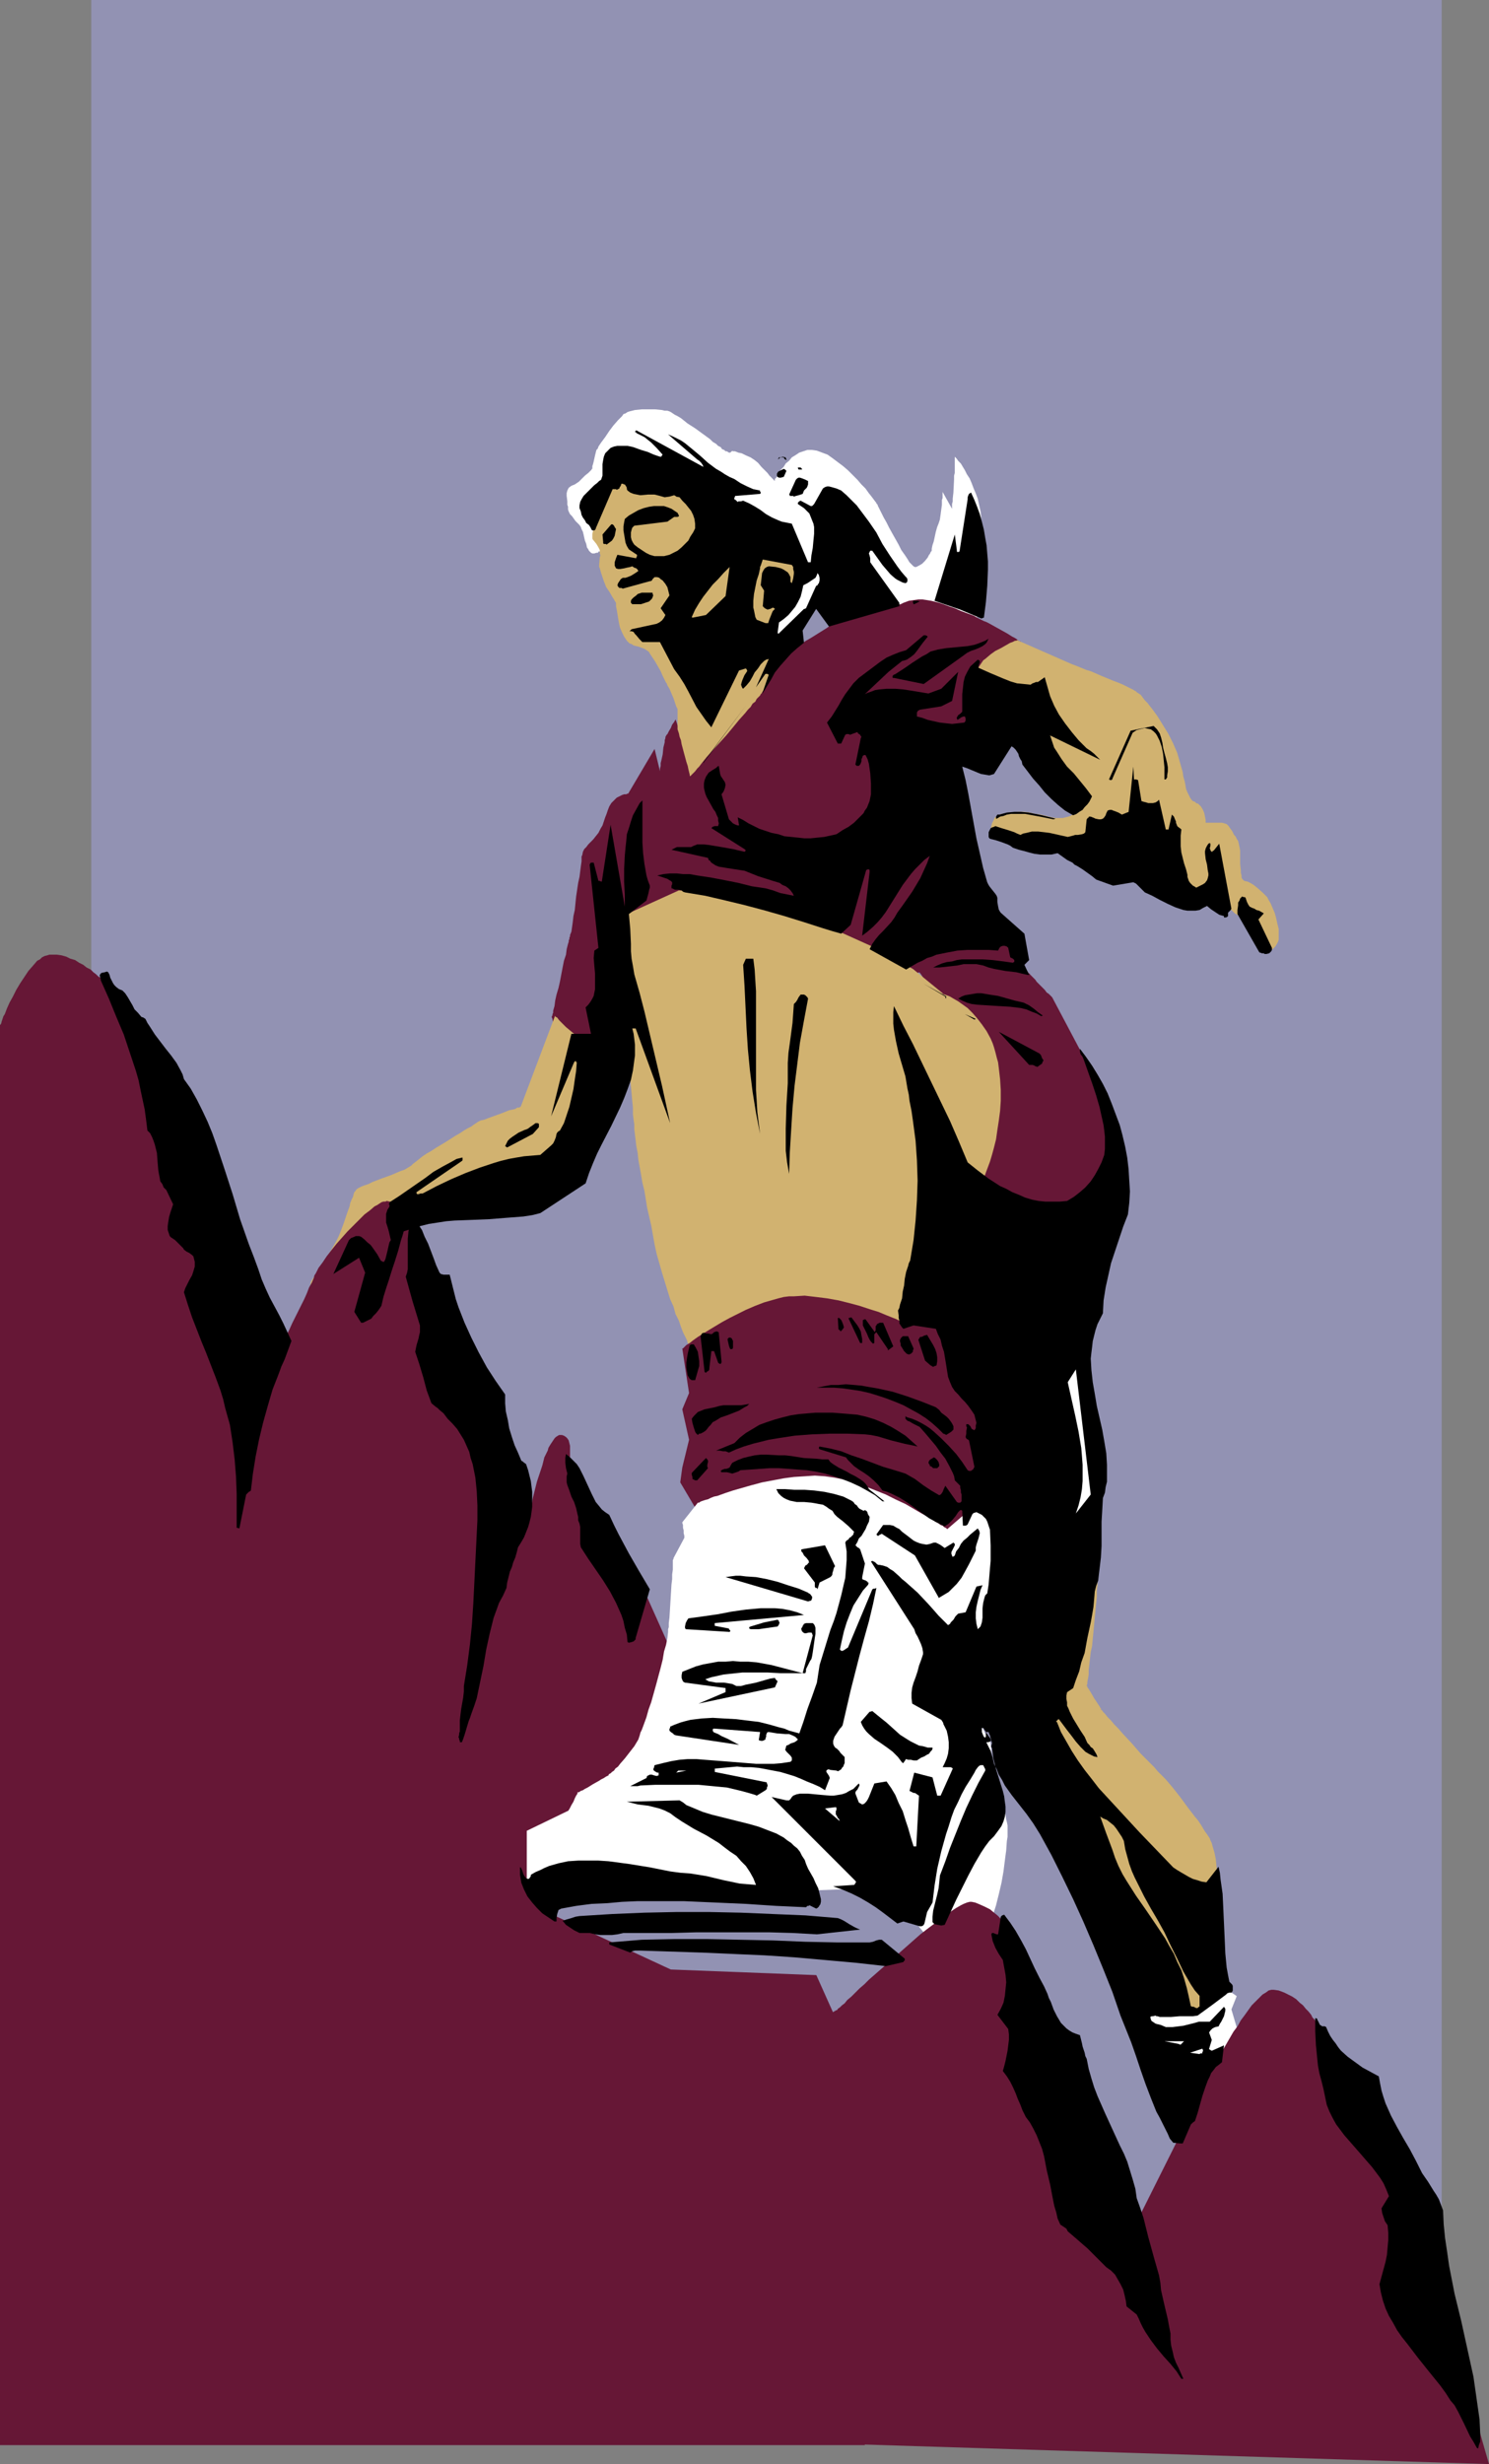
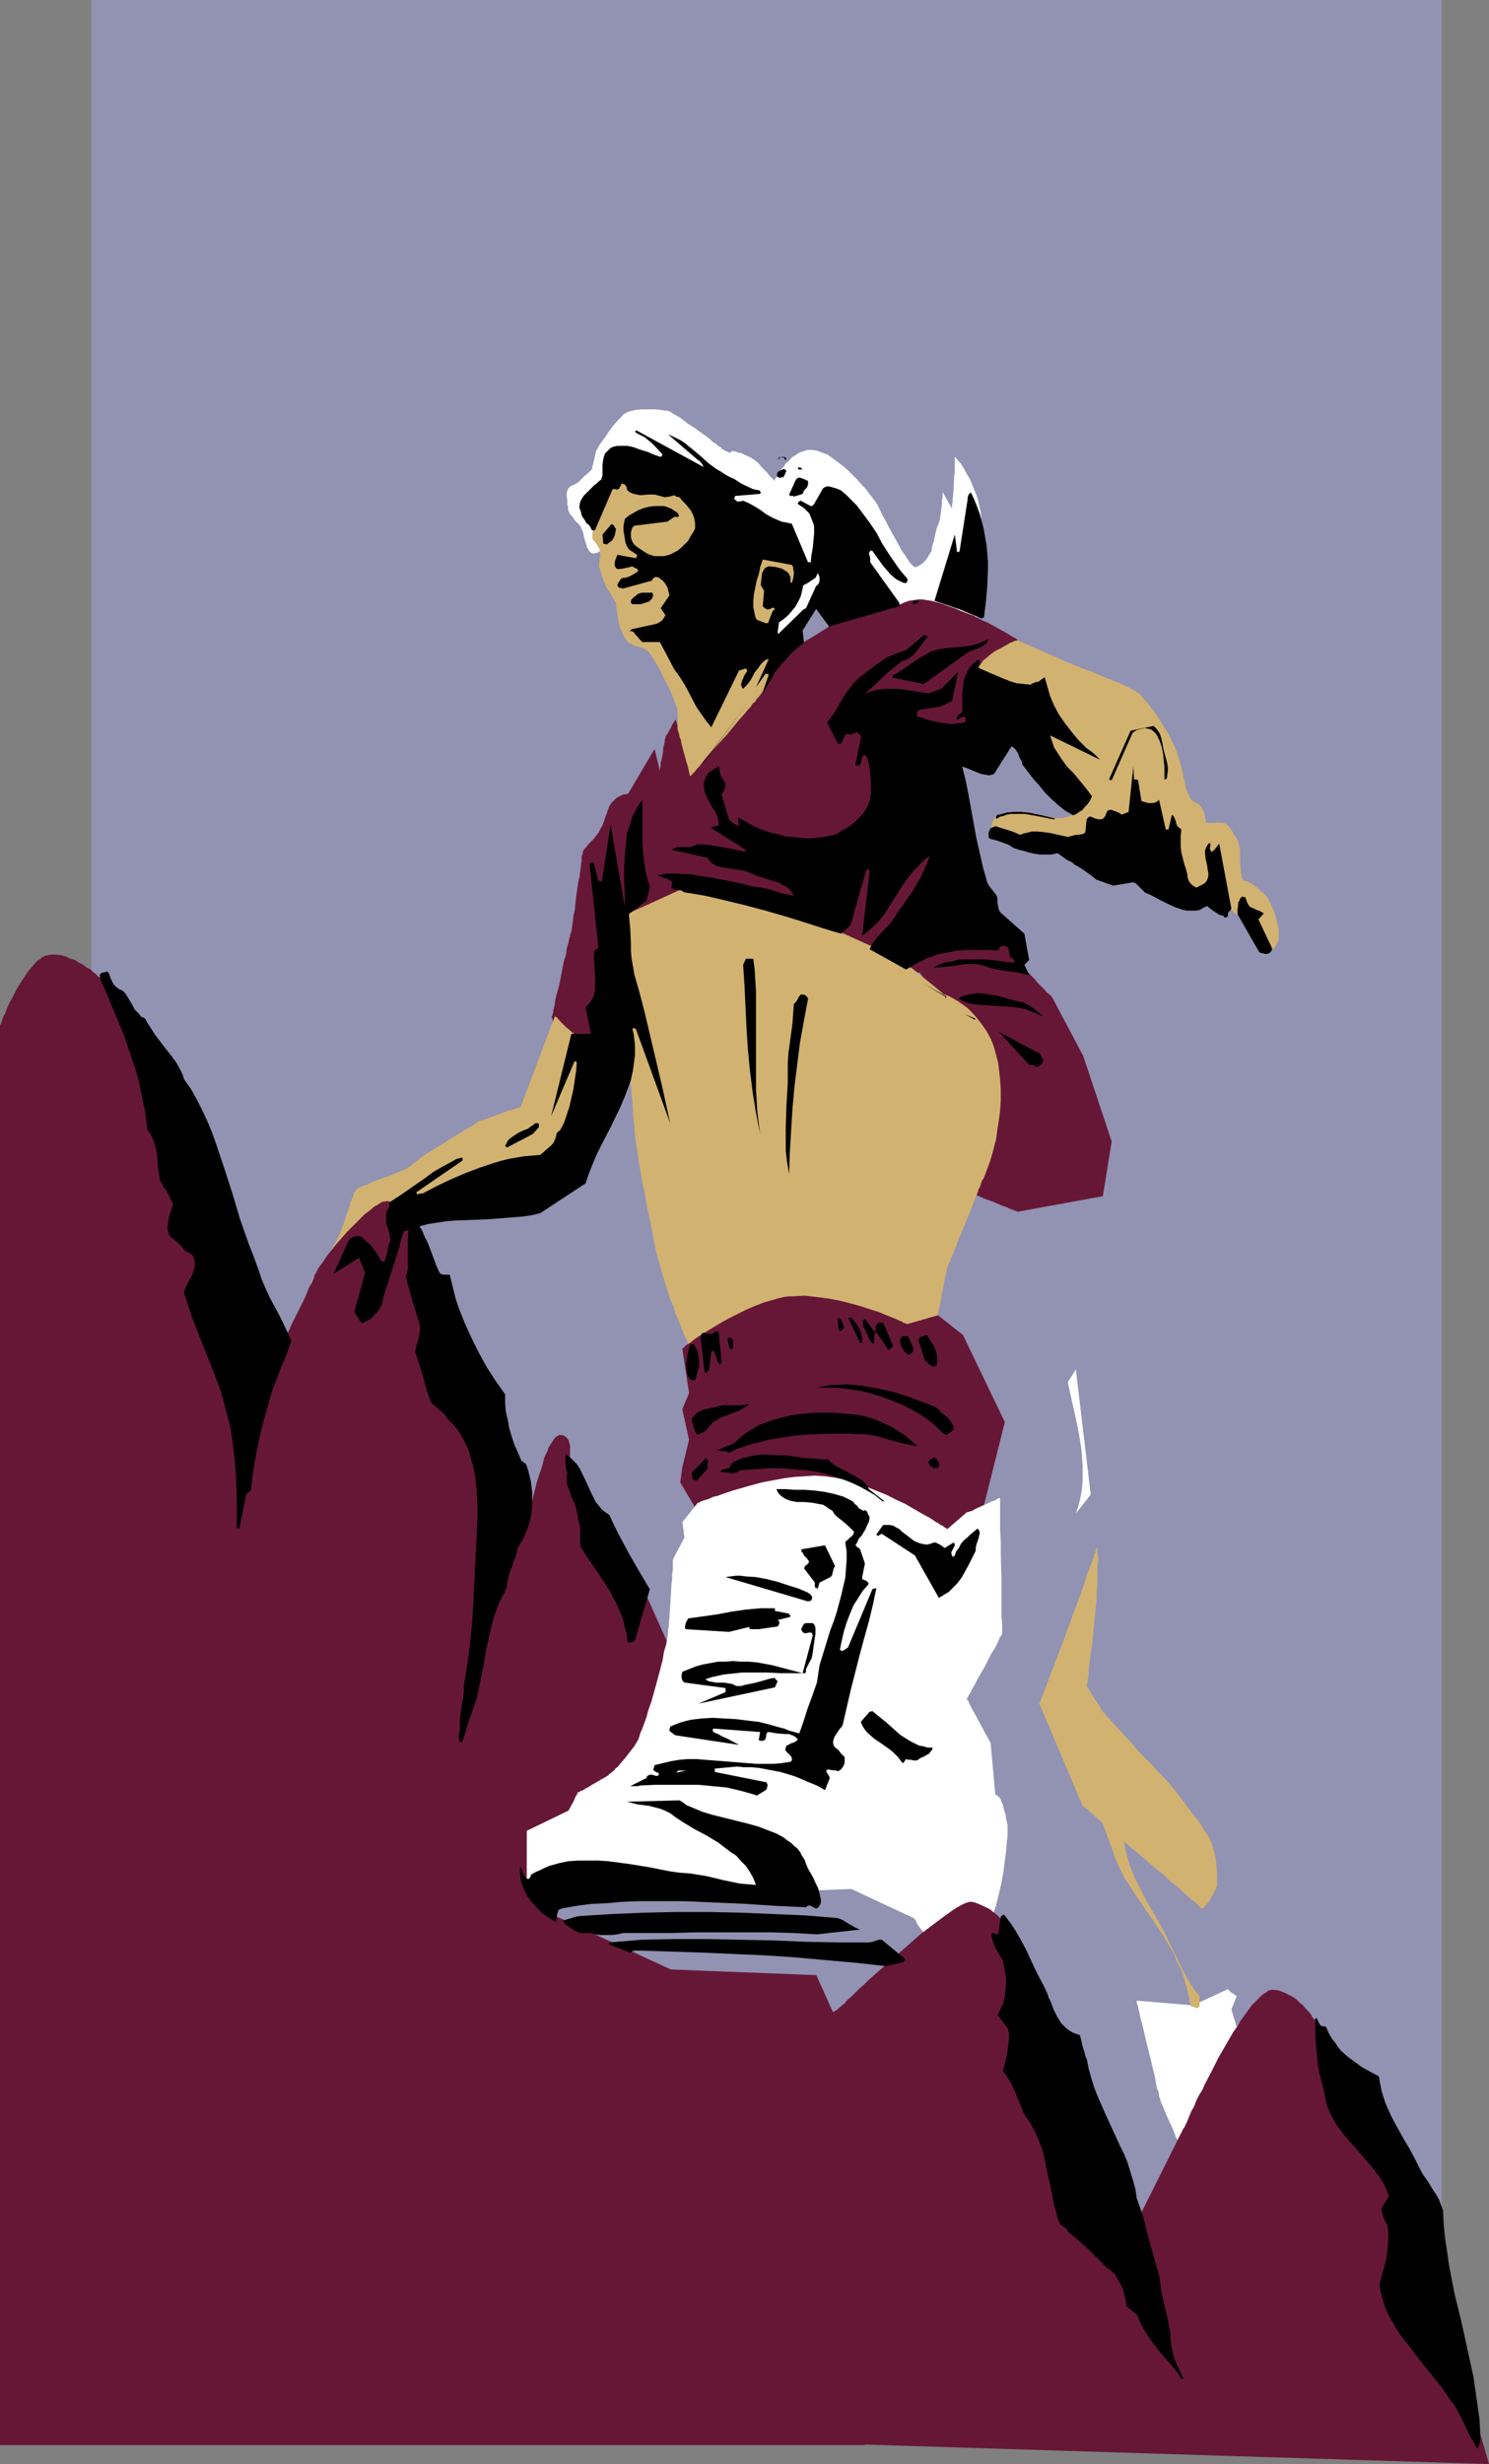
<svg xmlns="http://www.w3.org/2000/svg" xmlns:ns1="http://sodipodi.sourceforge.net/DTD/sodipodi-0.dtd" xmlns:ns2="http://www.inkscape.org/namespaces/inkscape" version="1.0" width="94.139mm" height="155.711mm" id="svg80" ns1:docname="Hiker 03.wmf">
  <rect width="100%" height="100%" fill="#808080" stroke="none" />
  <ns1:namedview id="namedview80" pagecolor="#ffffff" bordercolor="#000000" borderopacity="0.25" ns2:showpageshadow="2" ns2:pageopacity="0.0" ns2:pagecheckerboard="0" ns2:deskcolor="#d1d1d1" ns2:document-units="mm" />
  <defs id="defs1">
    <pattern id="WMFhbasepattern" patternUnits="userSpaceOnUse" width="6" height="6" x="0" y="0" />
  </defs>
  <path style="fill:#9292b3;fill-opacity:1;fill-rule:evenodd;stroke:none" d="M 344.491,0 H 21.813 V 536.159 H 344.491 Z" id="path1" />
  <path style="fill:#ffffff;fill-opacity:1;fill-rule:evenodd;stroke:none" d="m 142.999,131.697 v 0.162 l -0.162,0.162 h -0.323 l -0.485,0.162 h -0.485 l -0.323,-0.162 -0.323,-0.323 -0.162,-0.162 -0.162,-0.323 -0.323,-0.485 -0.162,-0.808 -0.323,-0.808 -0.323,-1.454 -0.162,-0.646 -0.323,-0.646 -0.162,-0.485 -0.323,-0.485 -0.969,-0.97 -0.808,-1.131 -0.485,-0.485 -0.323,-0.646 -0.162,-0.485 v -0.646 l -0.162,-0.485 v -0.808 l -0.162,-1.293 v -0.646 l 0.162,-0.646 0.323,-0.646 0.646,-0.485 0.808,-0.323 0.969,-0.646 1.454,-1.454 0.808,-0.646 0.485,-0.485 0.323,-0.323 v -0.162 h 0.162 v -0.162 0 -0.485 l 0.162,-0.485 0.162,-0.646 0.323,-1.454 0.162,-0.646 0.162,-0.646 0.323,-0.323 0.162,-0.485 0.323,-0.485 0.323,-0.485 0.969,-1.293 0.969,-1.454 0.969,-1.293 1.131,-1.293 0.485,-0.485 0.485,-0.485 0.323,-0.485 0.485,-0.162 0.485,-0.323 0.485,-0.162 0.646,-0.162 0.646,-0.162 1.616,-0.162 h 1.616 1.616 l 1.616,0.162 0.646,0.162 h 0.646 l 0.485,0.162 0.323,0.162 0.485,0.323 0.485,0.323 0.646,0.323 0.808,0.485 0.808,0.646 0.808,0.646 1.777,1.131 1.777,1.293 1.777,1.293 0.646,0.646 0.808,0.485 0.485,0.485 0.646,0.323 0.323,0.485 0.485,0.162 0.323,0.323 h 0.323 l 0.485,0.323 h 0.323 l 0.162,-0.162 0.162,-0.162 h 0.162 v -0.162 0 l 0.162,0.162 h 0.162 0.323 l 0.808,0.323 0.808,0.162 0.969,0.485 1.131,0.485 0.969,0.646 0.808,0.646 0.808,0.97 0.646,0.646 0.808,0.808 0.485,0.646 0.485,0.485 0.323,0.323 0.323,0.323 v 0.162 l 0.162,-0.162 v -0.323 l 0.323,-0.323 0.323,-0.646 0.323,-0.485 0.485,-0.808 0.646,-0.646 0.485,-0.808 0.808,-0.646 0.646,-0.808 0.808,-0.485 0.969,-0.646 0.969,-0.323 0.969,-0.323 h 1.131 l 1.131,0.162 1.293,0.485 1.293,0.485 1.131,0.808 1.293,0.97 1.293,0.97 1.131,0.97 1.131,1.131 1.131,1.131 0.969,1.131 0.969,0.97 0.808,1.131 0.646,0.808 0.485,0.646 0.485,0.646 0.162,0.162 v 0.162 l 0.162,0.162 v 0 0 l 0.162,0.162 v 0.162 l 0.162,0.323 0.162,0.323 0.162,0.323 0.485,0.97 0.485,0.97 0.646,1.131 0.646,1.293 0.808,1.454 1.454,2.585 0.646,1.293 0.808,1.131 0.646,0.97 0.485,0.808 0.323,0.323 0.162,0.162 0.323,0.323 0.162,0.162 0.323,0.162 h 0.323 l 0.323,-0.162 0.323,-0.162 0.808,-0.485 0.646,-0.646 0.646,-0.808 0.323,-0.646 0.162,-0.162 0.162,-0.323 v 0 -0.162 h 0.162 v -0.162 l 0.162,-0.162 v -0.485 l 0.162,-0.808 0.323,-0.97 0.485,-2.262 0.323,-1.131 0.323,-0.808 0.162,-0.485 0.162,-0.485 0.162,-1.131 0.323,-2.424 v -1.131 l 0.162,-0.485 v -1.454 l 2.262,4.04 v 0 -0.323 -0.323 -0.485 l 0.162,-0.646 v -0.646 l 0.162,-1.454 0.162,-3.232 v -0.808 l 0.162,-0.646 v -1.131 -0.646 -1.131 -0.485 -0.323 -0.323 0 0.162 l 0.162,0.162 0.323,0.323 0.323,0.485 0.646,0.646 0.485,0.808 0.485,0.808 0.485,0.97 0.646,0.97 0.485,1.131 0.485,1.293 0.485,1.131 0.485,1.293 0.323,1.454 0.323,1.454 0.162,1.293 v 1.616 1.778 1.778 2.101 l -0.162,4.04 -0.162,4.201 -0.162,1.939 -0.162,1.778 -0.162,1.616 v 1.454 l -0.162,0.485 v 0.646 0.485 0.323 l -0.162,0.323 v 0.323 0.162 0 h -0.323 -0.485 -0.646 l -0.646,0.162 h -0.969 l -0.969,0.162 h -1.131 -1.293 l -1.293,0.162 -2.747,0.162 -3.07,0.162 -6.14,0.323 -3.07,0.162 -2.908,0.323 h -1.293 -1.131 l -1.131,0.162 h -1.131 -0.808 l -0.808,0.162 h -0.646 -0.323 -0.485 l -5.332,-11.15 z" id="path2" />
  <path style="fill:#661736;fill-opacity:1;fill-rule:evenodd;stroke:none" d="m 218.781,231.075 h 0.162 0.162 l 0.323,-0.162 0.485,-0.162 0.485,-0.323 0.646,-0.162 1.293,-0.485 1.616,-0.646 1.777,-0.323 1.454,-0.323 0.808,-0.162 h 0.646 0.808 0.969 l 1.131,0.162 1.131,0.162 2.585,0.485 2.585,0.485 1.293,0.162 1.131,0.162 1.131,0.323 0.969,0.162 0.808,0.162 0.646,0.162 h 0.323 0.162 v 0 0.162 l 0.323,0.162 0.646,0.646 0.485,0.646 0.162,0.162 h 0.162 v 0.162 l 0.162,0.162 0.323,0.323 0.323,0.323 0.485,0.485 0.323,0.485 0.969,0.97 0.969,0.97 0.485,0.646 0.485,0.323 0.323,0.323 0.323,0.323 0.162,0.162 v 0 l 7.271,13.735 v -0.162 l 6.948,20.845 -2.101,13.089 -20.359,3.717 v 0 h -0.162 l -0.162,-0.162 h -0.162 l -0.646,-0.323 -0.646,-0.162 -0.969,-0.485 -0.969,-0.323 -2.262,-0.97 -2.262,-0.808 -0.969,-0.485 -0.969,-0.323 -0.808,-0.323 -0.646,-0.162 -0.323,-0.162 h -0.162 v -0.162 0 -0.162 l 0.162,-0.162 0.162,-0.162 0.162,-0.323 0.162,-0.323 0.323,-0.97 0.485,-1.131 0.485,-1.293 0.485,-1.454 0.646,-1.454 0.969,-3.393 0.969,-3.555 0.323,-1.616 0.323,-1.616 0.323,-1.616 v -1.454 l 0.162,-1.293 -0.162,-1.454 -0.162,-1.616 -0.162,-1.616 -0.323,-1.616 -0.323,-1.616 -0.969,-3.07 -0.485,-1.616 -0.485,-1.454 -0.485,-1.454 -0.646,-1.293 -0.485,-1.131 -0.646,-0.97 -0.485,-0.808 -0.646,-0.646 -1.131,-1.131 -1.293,-0.97 -1.454,-1.131 -1.293,-0.97 -1.293,-0.808 -0.485,-0.162 -0.485,-0.323 -0.485,-0.323 -0.162,-0.162 h -0.323 v -0.162 0 l -0.162,-0.162 -0.162,-0.323 -0.162,-0.323 -0.646,-0.808 -1.131,-1.778 -0.646,-0.808 -0.162,-0.323 -0.162,-0.323 -0.162,-0.162 z" id="path3" />
  <path style="fill:#661736;fill-opacity:1;fill-rule:evenodd;stroke:none" d="m 234.131,159.652 v 0 l 0.162,-0.162 0.323,-0.162 0.323,-0.162 0.323,-0.323 0.323,-0.323 0.969,-0.646 1.131,-0.808 1.131,-0.808 1.293,-0.646 1.131,-0.646 0.485,-0.162 0.323,-0.323 0.808,-0.323 0.485,-0.323 0.162,-0.162 0.323,-0.162 v -0.162 h 0.162 l -0.162,-0.162 h -0.162 l -0.323,-0.162 -0.323,-0.323 -0.485,-0.323 -0.646,-0.323 -1.293,-0.808 -2.908,-1.616 -1.454,-0.808 -0.646,-0.323 -0.485,-0.162 -1.293,-0.646 -1.131,-0.646 -3.07,-1.131 -1.454,-0.646 -1.454,-0.485 -1.293,-0.485 -0.485,-0.162 -0.485,-0.162 -1.939,-0.485 -0.969,-0.162 -1.131,-0.162 h -0.969 l -1.131,0.162 -1.131,0.162 -1.293,0.485 -0.646,0.323 -0.808,0.162 -0.969,0.323 -0.969,0.162 -2.262,0.485 -2.424,0.485 -2.424,0.485 -1.131,0.162 -0.969,0.323 -0.808,0.162 -0.808,0.323 -0.646,0.162 -0.485,0.323 -0.323,0.323 -0.323,0.323 -1.131,0.646 -1.131,0.808 -2.585,1.616 -1.293,0.808 -1.131,0.646 -0.485,0.323 -0.323,0.323 -0.485,0.323 -0.646,0.485 -0.646,0.485 -0.808,0.646 -1.616,1.454 -1.616,1.616 -1.616,1.616 -0.646,0.646 -0.646,0.646 -0.485,0.485 -0.323,0.323 -0.323,0.323 h -0.162 l -16.804,19.714 -3.555,-10.665 v 0 0.162 l -0.162,0.162 -0.162,0.323 -0.485,0.646 -0.323,0.808 -0.485,0.808 -0.323,0.646 -0.323,0.323 v 0.162 l -0.162,0.162 v 0 0.162 0.162 l -0.162,0.485 v 0.485 l -0.162,0.646 -0.162,0.646 -0.162,1.616 -0.323,1.454 -0.162,0.646 v 0.646 l -0.162,0.646 v 0.323 0.323 0 l -1.293,-5.332 -6.302,10.665 h -0.162 l -0.323,0.162 h -0.485 l -0.485,0.162 -0.646,0.323 -0.646,0.323 -0.646,0.646 -0.646,0.646 -0.485,0.808 -0.323,0.808 -0.323,0.97 -0.323,0.808 -0.646,1.939 -0.485,0.808 -0.485,0.97 -0.646,0.808 -0.646,0.808 -0.646,0.646 -0.485,0.485 -0.485,0.646 -0.485,0.485 -0.323,0.646 -0.162,0.808 -0.162,0.323 v 0.323 0.808 l -0.162,1.131 -0.162,1.293 -0.162,1.293 -0.323,1.454 -0.485,3.232 -0.323,3.232 -0.323,1.454 -0.162,1.454 -0.162,1.131 -0.162,1.131 -0.323,0.808 v 0.323 l -0.162,0.323 v 0.323 l -0.162,0.323 v 0.323 l -0.162,0.485 -0.323,1.293 -0.162,1.293 -0.485,1.454 -0.323,1.616 -0.646,3.393 -0.323,1.454 -0.485,1.616 -0.323,1.454 -0.162,1.293 -0.323,1.131 v 0.485 l -0.162,0.323 v 0.323 l -0.162,0.162 v 0.162 0 0 0.162 l 0.162,0.323 v 0.162 l 0.162,0.808 0.323,0.808 0.323,0.97 0.646,0.808 0.485,0.808 0.323,0.323 0.485,0.162 0.485,0.162 0.485,0.323 1.293,0.323 1.454,0.162 1.616,0.162 1.293,0.162 h 0.646 l 0.485,0.162 h 0.646 0.162 0.323 l 7.11,-4.201 67.703,-12.927 h 0.162 l 0.162,-0.162 h 0.485 l 0.485,-0.162 0.808,-0.323 0.646,-0.162 0.969,-0.323 0.969,-0.323 1.939,-0.485 2.101,-0.485 1.939,-0.323 h 0.808 l 0.969,-0.162 h 0.808 l 0.969,0.162 1.939,0.162 4.363,0.485 0.969,0.162 h 0.969 l 0.808,0.162 0.808,0.162 h 0.485 l 0.485,0.162 h 0.323 0.162 l -1.131,-5.817 v 0 l -0.162,-0.323 -0.323,-0.323 -0.485,-0.646 -0.485,-0.485 -0.646,-0.808 -2.424,-2.909 -0.646,-0.646 -0.485,-0.646 -0.485,-0.646 -0.323,-0.323 -0.162,-0.323 h -0.162 v -0.162 -0.162 l -0.162,-0.323 -0.162,-0.323 -0.162,-0.646 -0.162,-0.485 -0.323,-0.808 -0.162,-0.646 -0.323,-0.97 -0.323,-0.808 -0.646,-1.939 -0.646,-2.101 -0.646,-2.101 -0.808,-2.101 -0.646,-2.101 -0.646,-1.939 -0.323,-0.808 -0.323,-0.97 -0.323,-0.646 -0.162,-0.808 -0.162,-0.485 -0.162,-0.646 -0.323,-0.323 v -0.323 -0.162 l -0.162,-0.162 -0.323,-13.25 4.04,-5.979 -0.485,-7.272 v -5.979 l 0.162,-0.162 0.162,-0.162 0.485,-0.323 0.323,-0.323 0.808,-0.646 0.323,-0.323 z" id="path4" />
  <path style="fill:#d1b270;fill-opacity:1;fill-rule:evenodd;stroke:none" d="m 142.192,125.395 v 0 0.162 l -0.162,0.323 -0.162,0.485 -0.162,0.485 -0.162,0.646 v 0.646 0.485 l 0.162,0.323 0.162,0.162 0.646,0.808 0.485,0.808 0.323,0.646 v 0.808 l 0.162,0.485 -0.162,0.485 -0.162,1.778 v 0.485 l 0.162,0.323 0.323,1.131 0.323,0.97 0.323,0.97 0.323,0.808 0.162,0.485 0.323,0.485 0.646,0.97 0.646,1.131 0.323,0.485 0.162,0.323 0.323,0.485 v 0.808 l 0.162,0.808 0.162,0.97 0.323,1.939 0.162,0.808 0.162,0.646 0.485,1.131 0.485,0.97 0.323,0.485 0.323,0.485 0.323,0.323 0.323,0.323 0.485,0.162 0.485,0.323 1.293,0.323 1.293,0.485 0.485,0.323 0.485,0.323 0.162,0.162 0.162,0.323 0.646,0.97 0.646,0.97 0.646,1.131 0.646,1.131 0.485,1.131 0.485,0.97 0.162,0.323 0.162,0.323 0.162,0.162 0.162,0.485 0.485,0.808 0.969,2.262 0.323,0.97 0.323,0.97 0.162,0.323 0.162,0.323 v 0 0.162 4.686 0 0 l 0.162,0.485 0.162,0.485 0.162,0.808 0.323,0.808 0.162,0.97 1.131,4.201 0.323,0.97 0.162,0.808 0.162,0.646 0.162,0.646 v 0.323 0 h 0.162 l 0.162,-0.162 0.162,-0.162 0.323,-0.323 0.485,-0.485 0.485,-0.646 0.485,-0.485 0.485,-0.646 0.646,-0.808 0.646,-0.808 1.454,-1.616 1.616,-1.778 1.616,-1.778 1.616,-1.939 1.454,-1.778 1.454,-1.616 0.646,-0.808 0.646,-0.646 0.485,-0.808 0.646,-0.485 0.323,-0.646 0.485,-0.485 0.323,-0.323 0.162,-0.323 0.162,-0.162 v 0 0 l 0.162,-0.162 v -0.162 l 0.162,-0.162 0.323,-0.485 0.323,-0.808 0.485,-0.808 0.485,-0.97 1.131,-2.262 1.131,-2.101 0.485,-0.97 0.485,-0.808 0.323,-0.808 0.323,-0.646 0.162,-0.162 v -0.162 -0.162 0 0 l 0.162,-0.162 v -0.162 -0.323 l 0.162,-0.485 v -0.485 l 0.323,-0.97 0.162,-1.293 0.323,-1.454 0.485,-3.07 0.485,-3.232 0.162,-1.454 0.323,-1.293 v -1.131 l 0.162,-0.485 v -0.323 l 0.162,-0.323 v -0.162 -0.323 0 l -0.162,-0.162 -0.162,-0.323 -0.162,-0.323 -0.162,-0.485 -0.323,-0.485 -0.646,-1.131 -0.485,-1.131 -0.646,-0.97 -0.162,-0.323 -0.162,-0.323 -0.162,-0.162 -0.162,-0.162 v 0 -0.162 l -0.323,-0.162 -0.162,-0.162 -0.485,-0.162 -0.323,-0.323 -0.485,-0.323 -0.485,-0.323 -1.131,-0.808 -1.293,-0.97 -5.817,-3.717 -1.131,-0.97 -1.293,-0.808 -0.969,-0.646 -0.323,-0.323 -0.485,-0.162 -0.323,-0.162 -0.162,-0.162 -0.162,-0.162 v 0 l -16.966,-3.555 -5.332,-2.262 -3.393,0.646 v 0 0.162 l -0.162,0.323 -0.162,0.485 -0.323,0.646 -0.323,0.808 -0.323,0.808 -0.808,1.939 -0.646,1.939 -0.485,0.808 -0.323,0.808 -0.162,0.646 -0.323,0.485 v 0.323 z" id="path5" />
  <path style="fill:#d1b270;fill-opacity:1;fill-rule:evenodd;stroke:none" d="m 256.591,194.394 h -0.162 l -0.162,0.162 -0.485,0.323 -0.485,0.162 -0.646,0.162 -0.646,0.162 h -0.808 -0.969 l -0.969,-0.162 -1.293,-0.323 -1.293,-0.323 -1.293,-0.162 -1.293,-0.323 -1.293,-0.162 h -1.131 -0.485 l -0.485,0.162 -0.969,0.162 -0.808,0.162 h -0.808 -0.646 l -0.646,0.162 -0.646,0.323 -0.485,0.485 -0.162,0.323 -0.162,0.323 -0.323,0.646 -0.162,0.646 -0.162,0.646 v 0.485 l 0.162,0.323 v 0.323 0.162 h 0.162 l 10.503,2.262 14.865,2.747 13.25,7.272 v 0 h 0.162 0.162 l 0.323,0.162 0.646,0.162 0.969,0.162 1.131,0.323 1.293,0.323 2.585,0.808 2.747,0.646 1.293,0.323 0.969,0.323 0.969,0.323 h 0.323 l 0.323,0.162 h 0.323 0.162 l 0.162,0.162 v 0 0 h 0.162 l 0.485,0.323 0.646,0.323 0.485,0.323 0.808,0.162 0.485,0.323 0.323,0.162 0.162,0.162 v 0 l 0.162,0.162 h 0.323 l 0.162,0.162 0.646,0.646 0.808,0.485 0.646,0.485 0.646,0.485 0.323,0.162 0.162,0.162 v 0 h 0.162 v 0.162 l 0.162,0.323 0.323,0.323 0.323,0.485 0.323,0.485 0.485,0.646 0.969,1.293 0.969,1.293 0.485,0.485 0.323,0.646 0.323,0.485 0.323,0.323 0.162,0.162 v 0.162 l 0.162,-0.162 h 0.323 l 0.323,-0.162 0.485,-0.323 0.485,-0.485 0.485,-0.808 0.162,-0.323 0.162,-0.485 v -0.646 -0.646 -1.293 l -0.323,-1.293 -0.323,-1.454 -0.323,-1.131 -0.485,-1.131 -0.485,-1.131 -0.485,-0.808 -0.323,-0.646 -0.646,-0.646 -0.485,-0.485 -1.293,-1.131 -0.808,-0.646 -0.808,-0.485 -0.646,-0.323 -0.808,-0.162 -0.162,-0.162 -0.323,-0.323 -0.162,-0.323 v -0.485 l -0.162,-0.646 v -0.646 l -0.162,-1.454 v -1.616 -1.616 l -0.323,-1.616 -0.162,-0.646 -0.323,-0.485 -0.323,-0.646 -0.323,-0.323 -0.485,-0.97 -0.485,-0.646 -0.323,-0.485 -0.485,-0.485 -0.485,-0.162 -0.646,-0.162 h -0.646 -3.232 v -0.162 0 -0.323 -0.162 l -0.162,-0.808 -0.162,-0.808 -0.323,-0.808 -0.485,-0.808 -0.323,-0.323 -0.323,-0.323 -0.485,-0.162 -0.323,-0.323 -0.485,-0.162 -0.323,-0.323 -0.323,-0.485 -0.323,-0.646 -0.323,-0.646 -0.323,-0.808 -0.162,-0.97 -0.162,-0.808 -0.323,-1.131 -0.162,-1.131 -0.646,-2.262 -0.646,-2.262 -0.485,-1.131 -0.485,-1.131 -1.131,-2.262 -1.293,-2.101 -1.293,-2.101 -1.293,-1.778 -0.646,-0.808 -0.485,-0.646 -0.646,-0.646 -0.485,-0.646 -0.485,-0.646 -0.485,-0.323 -0.485,-0.323 -0.323,-0.323 h -0.162 l -0.162,-0.162 -0.323,-0.162 -0.323,-0.162 -0.969,-0.485 -0.969,-0.485 -1.131,-0.485 -1.293,-0.485 -2.747,-1.131 -2.585,-1.131 -1.131,-0.323 -1.131,-0.485 -0.808,-0.323 -0.808,-0.323 -0.485,-0.162 v 0 0 l -13.25,-5.817 v 0 l -0.162,0.162 h -0.323 l -0.323,0.162 -0.323,0.162 -0.485,0.162 -1.131,0.646 -1.131,0.646 -1.293,0.646 -1.131,0.808 -1.131,0.97 -0.646,0.485 -0.323,0.485 -0.969,1.454 -0.646,1.293 -0.485,1.454 -0.485,1.293 v 0.646 l -0.162,0.485 -0.162,0.485 v 0.162 l -0.162,0.323 v 0 l 2.908,7.756 14.219,6.14 z" id="path6" />
  <path style="fill:#d1b270;fill-opacity:1;fill-rule:evenodd;stroke:none" d="m 225.244,237.216 v 0 0.162 l 0.485,0.162 0.485,0.162 0.808,0.323 0.808,0.485 1.131,0.646 1.131,0.808 1.131,0.808 1.131,1.131 1.131,1.293 1.131,1.454 1.131,1.616 0.969,1.778 0.485,1.131 0.323,0.97 0.323,1.131 0.323,1.293 0.323,1.131 0.162,1.293 0.323,2.747 0.162,2.585 v 2.585 l -0.162,2.424 -0.323,2.424 -0.323,2.101 -0.323,2.262 -0.485,1.939 -0.485,1.778 -0.485,1.616 -0.485,1.293 -0.485,1.293 -0.162,0.485 -0.162,0.323 -0.162,0.485 -0.162,0.323 -0.162,0.162 -0.162,0.162 v 0.162 0 0 l -0.162,0.323 v 0.162 l -0.162,0.485 -0.162,0.485 -0.323,0.485 -0.162,0.646 -0.323,0.808 -0.646,1.616 -0.646,1.778 -0.808,1.939 -1.616,3.878 -0.808,1.939 -0.646,1.778 -0.646,1.616 -0.323,0.646 -0.162,0.646 -0.323,0.485 -0.162,0.485 -0.162,0.485 -0.162,0.323 v 0.162 0 l -3.555,18.26 -58.008,-0.323 v -0.162 0 l -0.162,-0.162 -0.162,-0.162 -0.162,-0.646 -0.485,-0.97 -0.485,-0.97 -0.485,-1.293 -0.485,-1.454 -0.808,-1.616 -0.485,-1.778 -0.808,-1.778 -0.646,-2.101 -0.646,-2.101 -0.646,-2.101 -0.646,-2.262 -0.646,-2.262 -0.485,-2.262 -0.808,-4.525 -0.969,-4.201 -0.646,-4.04 -0.485,-1.939 -0.323,-1.939 -0.323,-1.778 -0.323,-1.778 -0.162,-1.616 -0.323,-1.616 -0.162,-1.454 -0.162,-1.293 -0.162,-1.293 v -1.131 l -0.162,-1.131 -0.162,-1.293 v -1.616 l -0.162,-1.616 -0.646,-6.948 -0.162,-1.616 -0.162,-1.616 -0.162,-1.454 v -1.293 l -0.162,-0.97 v -0.485 -0.323 -0.162 l -0.162,-0.323 v -0.162 l -3.878,14.382 -13.088,17.613 -16.804,5.817 -13.573,4.686 v 0 l -0.323,0.162 -0.323,0.162 -0.485,0.323 -0.646,0.162 -0.646,0.323 -1.454,0.646 -1.454,0.646 -0.646,0.323 -0.646,0.323 -0.485,0.162 -0.323,0.162 -0.323,0.162 v 0 0 l -0.162,0.162 v 0.323 l -0.162,0.646 v 0.646 l -0.323,0.97 -0.162,0.97 -0.485,2.101 -0.323,2.101 -0.323,0.97 -0.162,0.808 -0.162,0.808 -0.162,0.485 v 0.323 0.162 0 l -5.817,-6.14 v 0.162 l -0.162,0.162 -0.323,0.162 -0.323,0.323 -0.485,0.323 -0.485,0.485 -1.131,0.808 -0.969,0.808 -0.485,0.485 -0.485,0.323 -0.323,0.323 -0.162,0.162 -0.323,0.162 v 0 0.162 l -0.323,0.162 -0.162,0.323 -0.485,0.485 -0.323,0.485 -0.485,0.646 -1.131,1.131 -0.969,1.293 -0.485,0.485 -0.485,0.646 -0.323,0.323 -0.323,0.323 -0.162,0.162 v 0.162 l -0.162,-0.162 -0.162,-0.323 -0.162,-0.646 -0.323,-0.646 v -0.808 -0.97 l 0.162,-0.808 0.323,-0.485 0.323,-0.485 0.646,-0.808 0.646,-0.97 1.293,-2.262 1.454,-2.262 1.293,-2.262 0.323,-0.646 0.323,-0.646 0.323,-0.808 0.323,-0.808 0.646,-1.778 0.646,-1.939 0.646,-1.778 0.162,-0.808 0.323,-0.808 0.323,-0.646 0.162,-0.646 0.162,-0.485 0.323,-0.323 0.162,-0.323 0.485,-0.323 0.646,-0.323 0.808,-0.323 0.969,-0.323 0.969,-0.485 2.101,-0.808 2.262,-0.808 2.262,-0.97 0.969,-0.323 0.808,-0.485 0.808,-0.485 0.485,-0.485 0.646,-0.485 0.808,-0.646 0.808,-0.646 0.969,-0.646 1.131,-0.646 0.969,-0.646 2.424,-1.454 2.262,-1.454 1.131,-0.646 0.969,-0.646 0.808,-0.485 0.969,-0.485 0.646,-0.485 0.485,-0.323 0.485,-0.323 0.646,-0.323 0.808,-0.162 0.808,-0.323 3.555,-1.293 1.616,-0.646 0.808,-0.162 0.646,-0.162 0.485,-0.323 h 0.485 l 0.162,-0.162 h 0.162 l 8.241,-21.815 v 0 0.162 l 0.162,0.162 0.323,0.162 0.485,0.646 0.808,0.808 0.808,0.808 0.969,0.808 0.969,0.808 1.131,0.646 0.646,0.162 0.646,0.162 0.646,0.162 h 0.969 l 1.616,-0.162 1.777,-0.323 1.616,-0.323 0.646,-0.162 0.485,-0.162 0.646,-0.162 0.323,-0.162 0.162,-0.162 h 0.162 l -0.646,-27.309 14.219,-6.464 14.542,0.97 13.896,4.363 9.533,4.363 8.241,3.717 9.695,5.333 z" id="path7" />
  <path style="fill:#d1b270;fill-opacity:1;fill-rule:evenodd;stroke:none" d="m 262.246,368.913 v 0.162 0.323 1.778 l 0.162,0.646 v 0.97 l -0.162,0.97 v 2.262 1.293 1.293 l -0.162,1.293 v 1.616 l -0.162,1.454 -0.323,3.393 -0.323,3.393 -0.323,3.393 -0.323,1.454 -0.162,1.454 -0.162,1.454 -0.162,1.293 v 1.131 l -0.162,0.97 -0.162,0.808 v 0.485 l -0.162,0.323 v 0.162 h 0.162 v 0.323 l 0.162,0.162 0.323,0.485 0.485,0.808 0.646,1.131 0.646,0.97 0.646,0.97 0.162,0.323 0.162,0.162 v 0.323 h 0.162 v 0 0.162 h 0.162 l 0.162,0.323 0.485,0.485 0.646,0.808 0.808,0.808 0.808,0.97 0.969,0.97 0.969,1.131 2.262,2.424 2.101,2.424 1.131,1.131 1.131,1.131 0.969,0.97 0.808,0.97 0.969,0.97 0.969,0.97 1.777,2.101 1.777,2.262 1.777,2.424 1.616,2.101 0.808,0.97 0.646,0.97 0.485,0.808 0.485,0.808 0.485,0.646 0.323,0.485 0.323,0.485 0.162,0.485 0.323,0.646 0.162,0.646 0.485,1.616 0.323,1.616 0.162,1.616 0.162,1.616 v 0.646 1.616 0.485 0.485 l -0.485,0.97 -0.485,0.97 -0.646,1.131 -0.646,0.97 -0.323,0.323 -0.323,0.323 -0.162,0.323 -0.162,0.162 -0.162,0.162 h -0.162 v 0 l -0.323,-0.162 -0.323,-0.323 -0.485,-0.485 -0.646,-0.646 -0.808,-0.485 -0.808,-0.808 -0.969,-0.808 -0.969,-0.97 -1.131,-0.97 -1.293,-0.97 -1.131,-1.131 -2.585,-2.101 -2.747,-2.424 -2.747,-2.262 -2.585,-2.262 -1.131,-0.97 -1.293,-1.131 -1.131,-0.97 -0.969,-0.808 -0.969,-0.808 -0.808,-0.808 -0.808,-0.646 -0.646,-0.646 -0.646,-0.485 -0.323,-0.162 -0.162,-0.323 h -0.162 l -10.341,-24.4 v 0 l 0.162,-0.323 0.162,-0.485 0.323,-0.808 0.323,-0.808 0.323,-0.97 0.485,-1.131 0.485,-1.293 0.485,-1.454 0.646,-1.454 0.485,-1.454 0.646,-1.616 1.293,-3.393 1.293,-3.555 1.293,-3.555 1.293,-3.393 0.646,-1.778 0.485,-1.454 0.485,-1.616 0.485,-1.293 0.485,-1.293 0.485,-1.131 0.323,-1.131 0.323,-0.808 0.162,-0.808 0.323,-0.485 v -0.323 z" id="path8" />
  <path style="fill:#ffffff;fill-opacity:1;fill-rule:evenodd;stroke:none" d="m 293.432,475.078 -8.402,3.878 -13.411,-1.131 v 0 0.162 0.323 l 0.162,0.485 0.162,0.485 0.162,0.808 0.162,0.646 0.162,0.808 0.162,0.808 0.323,0.97 0.485,2.101 0.485,2.101 1.131,4.525 0.485,2.101 0.485,1.939 0.162,0.97 0.162,0.97 0.162,0.808 0.323,0.646 0.162,0.646 v 0.485 l 0.162,0.485 0.162,0.323 v 0.162 0 0.162 l 0.162,0.323 0.162,0.485 0.323,0.646 0.323,0.808 0.323,0.808 0.808,1.778 0.808,1.778 0.323,0.808 0.323,0.808 0.162,0.485 0.323,0.485 0.162,0.323 v 0 0 l 0.162,-0.162 0.162,-0.162 0.323,-0.485 0.323,-0.323 0.323,-0.646 0.485,-0.485 0.485,-0.808 0.485,-0.646 0.485,-0.808 1.131,-1.616 1.293,-1.778 1.454,-1.939 1.293,-1.939 1.293,-1.778 1.131,-1.616 0.969,-1.616 0.485,-0.646 0.485,-0.646 0.323,-0.485 0.323,-0.485 0.323,-0.323 0.162,-0.323 0.162,-0.162 V 491.237 l -1.293,-4.201 1.293,-2.747 -1.293,-4.363 1.293,-3.232 v 0 h -0.162 l -0.162,-0.162 -0.969,-0.646 -0.485,-0.323 -0.162,-0.323 -0.162,-0.162 z" id="path9" />
  <path style="fill:#661736;fill-opacity:1;fill-rule:evenodd;stroke:none" d="M 202.138,487.52 154.149,380.385 135.89,349.683 v 0 -0.323 l 0.162,-0.323 v -0.485 l 0.162,-0.485 v -0.808 -1.293 -0.646 l -0.162,-0.646 -0.162,-0.646 -0.323,-0.485 -0.323,-0.323 -0.485,-0.323 -0.485,-0.162 h -0.646 l -0.323,0.162 -0.485,0.323 -0.323,0.323 -0.323,0.485 -0.323,0.485 -0.323,0.485 -0.485,0.808 -0.162,0.646 -0.808,1.616 -0.485,1.939 -0.646,1.939 -0.646,1.939 -0.485,1.939 -0.485,1.939 -0.323,1.778 -0.323,1.616 -0.162,0.646 -0.162,0.646 -0.162,0.485 v 0.485 l -0.162,0.323 v 0.323 0.162 0.162 -0.162 L 99.211,292.318 v -0.162 -0.162 l -0.162,-0.162 -0.323,-0.485 -0.323,-0.323 -0.323,-0.485 -0.808,-0.97 -0.969,-0.97 -1.131,-0.808 -0.808,-0.485 -0.485,-0.162 -0.808,-0.162 -0.646,-0.162 -0.323,0.162 h -0.485 l -0.485,0.162 -0.485,0.323 -0.485,0.323 -0.646,0.323 -1.131,0.97 -1.293,0.97 -1.293,1.293 -1.293,1.293 -1.454,1.454 -2.585,2.909 -1.293,1.616 -1.131,1.454 -0.969,1.454 -0.969,1.293 -0.646,1.293 -0.323,0.485 -0.162,0.646 -0.485,1.131 -0.646,1.131 -0.485,1.293 -0.646,1.454 -2.908,5.817 -0.646,1.454 -0.646,1.293 -0.485,1.131 -0.485,0.97 -0.485,0.808 -0.323,0.646 -0.162,0.323 v 0.162 0 0.162 l -32.963,-75.14 -9.049,-13.735 -0.162,-0.162 -0.162,-0.162 -0.323,-0.323 -0.485,-0.323 -0.485,-0.485 -0.646,-0.485 -0.646,-0.646 -0.969,-0.485 -0.808,-0.646 -0.969,-0.485 -0.969,-0.646 -1.131,-0.323 -0.969,-0.485 -1.131,-0.323 -1.131,-0.162 h -1.131 -0.646 l -0.485,0.162 -0.646,0.162 -0.646,0.323 -0.485,0.485 -0.646,0.323 -0.969,1.131 -1.131,1.293 -0.969,1.454 -0.969,1.454 -0.969,1.616 -0.808,1.616 -0.808,1.454 -0.646,1.454 -0.485,1.293 -0.323,0.485 -0.162,0.485 -0.162,0.485 -0.162,0.485 v 0.162 L 0.162,244.649 0,244.811 v 0 339.18 h 1.777 0.646 19.713 3.232 58.816 9.533 112.945 z" id="path10" />
  <path style="fill:#661736;fill-opacity:1;fill-rule:evenodd;stroke:none" d="m 234.293,362.772 5.817,-23.108 -10.018,-20.845 -5.979,-4.686 -7.271,2.101 h -0.162 l -0.162,-0.162 h -0.162 l -0.485,-0.162 -0.485,-0.323 -0.485,-0.162 -0.646,-0.323 -0.808,-0.323 -0.808,-0.323 -0.808,-0.323 -1.939,-0.808 -2.101,-0.646 -2.424,-0.808 -2.424,-0.646 -2.585,-0.646 -2.747,-0.485 -2.585,-0.323 -2.747,-0.323 -2.585,0.162 h -1.131 l -1.293,0.162 -1.293,0.323 -1.131,0.323 -2.262,0.646 -2.101,0.808 -2.262,0.97 -1.939,0.97 -1.939,0.97 -1.777,0.97 -1.616,0.97 -1.616,0.97 -1.293,0.808 -1.293,0.808 -1.131,0.808 -0.808,0.646 -0.808,0.485 -0.485,0.485 -0.162,0.162 -0.162,0.162 h -0.162 l 1.616,10.665 -1.616,3.878 1.616,7.272 -1.616,6.625 -0.485,3.555 4.201,7.11 55.746,8.403 z" id="path11" />
  <path style="fill:#9292b3;fill-opacity:1;fill-rule:evenodd;stroke:none" d="m 225.244,464.574 -10.664,7.918 -54.291,-2.101 -28.6,-13.25 6.948,-8.564 24.399,1.616 30.862,-0.485 16.32,-0.646 h 0.162 v 0.162 l 0.323,0.162 0.162,0.323 0.323,0.485 0.485,0.485 0.485,0.485 0.485,0.485 1.131,1.293 1.293,1.454 2.747,3.07 1.293,1.454 1.293,1.454 1.293,1.293 0.646,0.646 0.485,0.485 0.485,0.485 0.485,0.485 0.323,0.323 0.485,0.323 0.162,0.162 0.162,0.162 h 0.162 z" id="path12" />
  <path style="fill:#ffffff;fill-opacity:1;fill-rule:evenodd;stroke:none" d="m 231.061,361.156 -4.686,4.04 h -0.162 v -0.162 l -0.323,-0.162 -0.323,-0.162 -0.323,-0.323 -0.485,-0.162 -0.646,-0.485 -0.646,-0.323 -0.646,-0.485 -0.808,-0.485 -1.777,-0.97 -1.939,-1.131 -1.939,-1.131 -2.424,-1.131 -2.262,-1.131 -2.424,-0.97 -2.424,-0.97 -2.585,-0.808 -2.424,-0.808 -2.424,-0.485 -1.131,-0.162 -1.131,-0.162 -2.424,-0.162 -2.424,0.162 -2.585,0.162 -2.424,0.323 -2.585,0.485 -2.585,0.485 -2.424,0.646 -2.262,0.646 -2.262,0.646 -1.939,0.646 -1.777,0.646 -0.808,0.162 -0.808,0.323 -0.646,0.323 -0.646,0.162 -0.485,0.162 -0.485,0.162 -0.323,0.162 -0.162,0.162 h -0.162 -0.162 l -3.716,4.686 v 0.162 l 0.162,0.485 v 0.646 l 0.162,0.646 v 0.646 l 0.162,0.646 v 0.323 0.162 l -2.585,4.848 v 0.162 l -0.162,0.323 v 0.646 0.646 0.97 l -0.162,1.131 v 1.131 l -0.162,1.293 -0.323,5.333 -0.162,2.585 -0.162,1.293 v 0.97 l -0.162,0.485 v 0.646 l -0.162,1.454 -0.323,1.616 -0.485,1.616 -0.323,1.939 -0.485,1.939 -1.131,4.201 -1.131,4.04 -0.646,1.778 -0.485,1.778 -0.646,1.778 -0.485,1.293 -0.323,0.646 -0.162,0.646 -0.162,0.485 -0.162,0.485 -0.969,1.616 -1.131,1.454 -1.131,1.454 -1.131,1.293 -0.485,0.646 -0.646,0.485 -0.323,0.485 -0.485,0.323 -0.323,0.323 -0.323,0.162 -0.162,0.162 v 0 0.162 l -0.323,0.162 -0.323,0.162 -0.485,0.323 -0.646,0.323 -0.485,0.323 -1.454,0.808 -1.293,0.808 -0.646,0.323 -0.485,0.323 -0.485,0.162 -0.485,0.323 h -0.162 -0.162 v 0.162 0.162 l -0.323,0.485 -0.323,0.646 -0.323,0.808 -0.485,0.808 -0.323,0.646 -0.162,0.323 -0.162,0.162 v 0.162 0 l -10.018,4.848 v 11.635 h 0.162 l 0.323,0.162 h 0.646 0.808 l 0.969,0.162 h 1.131 l 2.424,0.162 h 2.262 1.131 l 0.969,0.162 h 0.808 1.131 l 52.029,2.101 12.765,-0.485 14.865,6.948 v 0 l 0.162,0.162 0.162,0.162 0.162,0.162 0.162,0.485 0.162,0.323 0.646,0.97 0.808,0.97 0.808,1.293 0.969,1.131 1.131,1.293 0.969,1.131 1.131,1.131 1.131,0.808 1.293,0.646 0.485,0.323 0.485,0.323 h 0.646 0.485 0.485 l 0.646,-0.162 0.485,-0.162 0.323,-0.485 0.485,-0.323 0.485,-0.646 0.485,-0.646 0.323,-0.808 0.485,-0.808 0.485,-0.97 0.485,-0.97 0.323,-0.97 0.808,-2.262 0.808,-2.585 0.808,-2.585 0.646,-2.585 0.646,-2.747 0.485,-2.747 0.323,-2.585 0.323,-2.424 0.162,-2.262 0.162,-0.97 v -1.939 -0.808 l -0.162,-0.808 -0.162,-0.646 -0.162,-1.131 -0.323,-0.97 -0.162,-0.808 -0.162,-0.646 -0.323,-0.646 -0.162,-0.485 -0.162,-0.323 -0.323,-0.323 -0.162,-0.162 -0.162,-0.162 -0.162,-0.162 h -0.323 l -1.131,-12.281 v 0 -0.162 l -0.162,-0.323 -0.323,-0.485 -0.323,-0.646 -0.485,-0.808 -0.485,-0.97 -2.101,-3.878 -0.485,-0.808 -0.485,-0.97 -0.323,-0.646 -0.162,-0.485 -0.323,-0.323 v -0.162 0 0 -0.162 l 0.162,-0.162 0.162,-0.323 0.162,-0.323 0.323,-0.485 0.485,-0.97 0.646,-1.131 0.646,-1.293 1.616,-2.747 1.454,-2.909 0.808,-1.293 0.646,-1.131 0.485,-1.131 0.162,-0.323 0.162,-0.485 0.323,-0.162 v -0.323 l 0.162,-0.162 v 0 -2.909 l -0.162,-0.97 v -2.262 -1.293 -2.747 -2.909 l -0.162,-6.14 v -2.909 l -0.162,-2.747 v -1.293 -2.262 -0.97 -1.616 -0.646 -0.808 h -0.162 l -0.323,0.162 -0.323,0.162 -0.485,0.323 -0.646,0.162 -0.646,0.323 -1.454,0.646 -1.454,0.646 -0.646,0.323 -0.485,0.323 -0.646,0.162 -0.323,0.162 z" id="path13" />
  <path style="fill:#661736;fill-opacity:1;fill-rule:evenodd;stroke:none" d="m 355.802,588.515 -7.756,-26.824 -7.917,-30.379 -9.856,-23.754 -9.372,-14.382 -6.14,-9.534 v -0.162 l -0.162,-0.162 -0.162,-0.485 -0.323,-0.485 -0.485,-0.485 -0.323,-0.646 -0.646,-0.808 -0.646,-0.646 -0.646,-0.808 -0.808,-0.646 -0.808,-0.808 -0.969,-0.646 -0.969,-0.485 -0.969,-0.485 -1.293,-0.485 -1.131,-0.162 h -0.646 l -0.646,0.162 -0.646,0.485 -0.808,0.485 -0.808,0.808 -0.808,0.808 -0.969,0.97 -0.808,1.131 -0.808,1.131 -0.969,1.293 -0.808,1.454 -0.969,1.293 -1.777,3.07 -1.777,3.07 -1.616,3.232 -1.616,3.07 -0.646,1.454 -0.808,1.293 -0.646,1.293 -0.485,1.293 -0.646,1.131 -0.485,1.131 -0.323,0.808 -0.323,0.808 -0.323,0.646 -0.162,0.323 -0.162,0.323 -0.162,0.162 -10.664,21.33 -32.639,-70.939 v 0 l -0.162,-0.162 V 458.434 l -0.323,-0.323 -0.323,-0.323 -0.323,-0.323 -0.808,-0.646 -0.969,-0.808 -1.293,-0.646 -1.454,-0.646 -0.808,-0.323 -0.808,-0.162 h -0.485 l -0.646,0.162 -0.808,0.323 -0.646,0.323 -1.131,0.646 -0.969,0.646 -1.131,0.808 -1.131,0.808 -1.293,0.97 -1.293,0.97 -1.293,0.97 -1.454,1.131 -2.747,2.424 -2.747,2.424 -2.908,2.585 -2.585,2.262 -1.293,1.131 -1.131,1.131 -1.131,0.97 -1.131,1.131 -0.808,0.808 -0.969,0.808 -0.646,0.808 -0.646,0.485 -0.485,0.485 -0.485,0.323 -0.162,0.323 h -0.162 l -11.634,6.625 -4.524,9.534 -13.088,6.302 -11.311,79.826 z" id="path14" />
  <path style="fill:#000000;fill-opacity:1;fill-rule:evenodd;stroke:none" d="m 352.894,584.637 -0.808,-1.454 -0.808,-1.293 -1.454,-3.07 -1.454,-2.909 -0.808,-1.454 -0.969,-1.131 -1.131,-1.778 -1.293,-1.778 -2.747,-3.393 -2.585,-3.232 -2.585,-3.393 -1.293,-1.616 -1.131,-1.616 -0.969,-1.778 -0.969,-1.616 -0.808,-1.778 -0.646,-1.939 -0.485,-1.939 -0.323,-1.939 0.485,-1.778 0.485,-1.778 0.485,-1.778 0.323,-1.616 0.162,-1.778 0.162,-1.778 v -1.778 l -0.162,-1.778 -0.646,-0.97 -0.323,-0.97 -0.323,-0.97 -0.162,-1.131 1.777,-2.909 -0.646,-1.616 -0.646,-1.454 -0.808,-1.293 -0.969,-1.293 -0.969,-1.293 -1.131,-1.293 -2.101,-2.424 -2.262,-2.585 -1.131,-1.293 -0.969,-1.293 -0.969,-1.293 -0.808,-1.454 -0.808,-1.616 -0.646,-1.616 -0.808,-3.878 -0.485,-1.939 -0.485,-1.778 -0.323,-1.778 -0.162,-1.616 -0.323,-3.232 -0.162,-3.232 v -3.232 h 0.162 l 0.323,0.162 v 0.162 l 0.162,0.323 0.323,0.646 0.162,0.323 0.323,0.162 0.162,0.162 h 0.323 0.323 l 0.323,0.162 0.485,1.131 0.485,0.97 0.646,0.97 0.646,0.808 0.646,0.97 0.646,0.808 1.616,1.454 1.777,1.293 1.777,1.293 3.878,2.101 0.323,1.778 0.323,1.616 0.485,1.616 0.485,1.454 0.646,1.454 0.646,1.454 1.454,2.747 1.454,2.585 1.616,2.747 1.454,2.747 1.454,2.909 1.454,2.101 1.293,2.101 0.646,0.97 0.646,1.131 0.485,1.293 0.485,1.293 0.162,3.393 0.323,3.232 0.485,3.232 0.485,3.393 1.293,6.625 1.616,6.625 1.454,6.625 1.454,6.625 0.485,3.393 0.485,3.393 0.485,3.393 0.162,3.393 v 0.97 0.97 l -0.323,0.808 -0.162,0.808 z" id="path15" />
  <path style="fill:#000000;fill-opacity:1;fill-rule:evenodd;stroke:none" d="m 282.283,568.154 -1.131,-1.778 -1.454,-1.778 -1.616,-1.778 -1.616,-1.939 -1.454,-1.939 -1.293,-1.939 -0.646,-1.131 -0.485,-0.97 -0.485,-1.131 -0.485,-0.97 -2.424,-1.939 -0.162,-1.293 -0.323,-1.454 -0.323,-1.293 -0.646,-1.293 -0.646,-1.131 -0.646,-1.131 -0.969,-0.97 -1.131,-0.808 -1.131,-1.131 -1.131,-1.131 -2.262,-2.262 -1.131,-0.97 -1.293,-1.131 -2.262,-1.939 -0.162,-0.323 -0.162,-0.323 -0.485,-0.323 -0.485,-0.323 -0.485,-0.323 -0.646,-1.454 -0.323,-1.454 -0.485,-1.616 -0.323,-1.616 -0.646,-3.393 -0.808,-3.393 -0.646,-3.393 -0.485,-1.778 -0.646,-1.616 -0.646,-1.616 -0.808,-1.616 -0.808,-1.454 -0.969,-1.293 -0.808,-1.616 -0.485,-1.293 -0.646,-1.454 -0.485,-1.293 -0.646,-1.454 -0.646,-1.293 -0.808,-1.293 -0.969,-1.293 0.323,-1.131 0.323,-1.293 0.485,-2.424 0.162,-1.293 0.162,-1.293 v -1.293 l -0.162,-1.293 -2.585,-3.393 0.808,-1.454 0.646,-1.454 0.323,-1.616 0.162,-1.616 0.162,-1.616 -0.162,-1.778 -0.323,-1.778 -0.323,-1.778 -0.969,-1.454 -0.808,-1.454 -0.646,-1.616 -0.162,-0.808 -0.162,-0.808 0.162,-0.323 h 0.162 0.162 l 0.323,0.162 0.485,0.162 h 0.162 0.162 l 0.646,-4.201 0.162,-0.162 0.162,-0.162 0.485,-0.162 1.454,1.939 1.293,1.939 1.293,2.262 1.131,2.101 2.101,4.525 1.131,2.262 1.131,2.101 0.808,1.778 0.323,0.97 0.485,0.97 0.646,1.778 0.808,1.616 0.969,1.616 0.646,0.646 0.646,0.646 0.646,0.485 0.808,0.485 0.808,0.323 0.969,0.323 0.323,1.293 0.162,0.646 0.162,0.808 0.485,1.454 0.162,0.808 0.323,0.646 0.485,2.424 0.646,2.262 0.646,2.101 0.808,2.101 1.777,4.04 1.777,3.878 1.777,3.878 0.969,1.939 0.808,1.939 0.646,2.101 0.646,2.101 0.646,2.262 0.323,2.262 0.808,2.262 0.808,2.424 1.131,4.525 1.293,4.686 0.646,2.262 0.646,2.262 0.323,1.778 0.162,1.778 0.808,3.555 0.808,3.393 0.323,1.778 0.323,1.616 v 1.454 l 0.162,1.454 0.323,1.293 0.323,1.454 0.485,1.293 0.646,1.293 1.131,2.585 z" id="path16" />
  <path style="fill:#000000;fill-opacity:1;fill-rule:evenodd;stroke:none" d="m 109.875,416.097 v -0.323 l -0.162,-0.323 v -0.323 l -0.162,-0.162 0.162,-0.646 v -0.323 l 0.162,-0.485 v -1.293 -1.293 l 0.162,-1.454 0.162,-1.293 0.485,-2.747 0.162,-1.454 v -1.293 l 0.808,-5.009 0.646,-5.009 0.485,-4.848 0.323,-5.009 0.485,-9.857 0.485,-9.857 v -3.555 l -0.162,-3.393 -0.323,-3.232 -0.323,-1.616 -0.323,-1.616 -0.485,-1.454 -0.323,-1.454 -0.646,-1.454 -0.646,-1.454 -0.808,-1.293 -0.808,-1.293 -1.131,-1.293 -1.131,-1.131 -0.485,-0.646 -0.485,-0.646 -0.969,-0.808 -0.485,-0.485 -0.485,-0.323 -0.969,-0.808 -1.131,-3.07 -0.808,-3.07 -0.969,-3.232 -0.485,-1.454 -0.485,-1.454 0.323,-1.616 0.485,-1.616 0.162,-0.808 0.162,-0.646 v -0.808 -0.808 l -1.777,-5.817 -1.616,-5.817 0.323,-0.97 0.162,-0.808 v -1.939 -5.332 l 0.162,-1.778 0.162,-0.808 0.162,-0.646 0.323,-0.808 0.485,-0.646 1.131,1.131 0.969,1.454 0.646,1.616 0.808,1.616 1.293,3.393 0.646,1.778 0.808,1.778 0.162,0.162 0.162,0.162 0.646,0.162 h 0.808 0.646 l 0.485,1.939 0.485,1.939 0.485,1.939 0.646,1.939 1.454,3.717 1.616,3.555 1.777,3.555 1.939,3.555 2.101,3.232 2.262,3.232 v 2.101 l 0.162,1.939 0.485,2.101 0.323,1.939 0.646,2.101 0.646,1.939 0.808,1.778 0.808,1.939 0.323,0.162 0.162,0.162 0.646,0.485 0.485,1.454 0.323,1.293 0.323,1.293 0.162,1.293 0.162,1.293 v 1.131 1.293 1.131 l -0.162,1.293 -0.162,1.131 -0.323,1.293 -0.323,1.131 -0.969,2.424 -0.646,1.131 -0.808,1.293 -0.323,1.293 -0.323,1.131 -0.485,1.131 -0.323,1.131 -0.485,1.131 -0.323,1.293 -0.323,1.293 -0.162,1.293 -0.808,1.778 -0.969,1.778 -0.646,1.778 -0.646,1.778 -0.485,1.939 -0.485,1.939 -0.808,3.717 -0.646,3.878 -0.808,3.878 -0.808,3.878 -0.646,1.939 -0.646,1.778 -0.323,0.97 -0.323,0.808 -0.485,1.616 -0.485,1.616 -0.323,0.97 -0.323,0.808 z" id="path17" />
  <path style="fill:#000000;fill-opacity:1;fill-rule:evenodd;stroke:none" d="m 149.947,392.182 -0.162,-1.778 -0.485,-1.616 -0.323,-1.616 -0.485,-1.454 -0.646,-1.454 -0.646,-1.454 -1.454,-2.747 -1.616,-2.585 -1.777,-2.585 -1.777,-2.585 -1.777,-2.747 -0.162,-0.808 v -0.808 -1.778 -0.808 -0.646 l -0.162,-0.808 -0.323,-0.808 v -0.808 l -0.162,-0.646 -0.323,-1.454 -0.485,-1.454 -0.646,-1.293 -0.485,-1.454 -0.485,-1.293 -0.162,-0.646 v -0.646 -0.808 l 0.162,-0.646 -0.323,-1.293 -0.162,-1.293 v -1.131 l 0.162,-0.97 0.969,0.808 0.808,0.808 0.808,0.808 0.646,0.97 0.485,0.97 0.485,0.97 1.939,4.201 0.485,0.97 0.485,0.97 0.808,0.97 0.646,0.808 0.808,0.646 0.969,0.646 1.131,2.424 1.131,2.262 2.424,4.525 2.424,4.201 2.585,4.363 -3.393,11.635 v 0.323 l -0.162,0.162 -0.323,0.323 -0.485,0.162 -0.646,0.162 z" id="path18" />
  <path style="fill:#000000;fill-opacity:1;fill-rule:evenodd;stroke:none" d="m 56.553,364.873 v -4.04 -4.04 l -0.162,-4.201 -0.323,-4.04 -0.485,-4.04 -0.646,-4.201 -1.131,-4.04 -0.485,-2.101 -0.646,-2.101 -1.131,-3.07 -1.131,-2.909 -1.131,-2.909 -1.131,-2.747 -1.131,-2.909 -1.131,-2.909 -0.969,-2.909 -0.969,-3.07 0.323,-0.97 0.485,-0.97 0.485,-0.97 0.646,-1.131 0.323,-0.97 0.323,-1.131 v -0.485 -0.646 l -0.162,-0.646 -0.162,-0.646 -0.162,-0.162 -0.162,-0.162 -0.646,-0.485 -0.646,-0.323 -0.646,-0.485 -0.162,-0.323 -0.323,-0.323 -0.808,-0.808 -0.808,-0.808 -0.969,-0.646 -0.323,-0.323 -0.162,-0.485 -0.162,-0.485 -0.162,-0.485 v -0.97 l 0.162,-1.131 0.162,-0.97 0.323,-1.131 0.162,-0.485 0.162,-0.485 0.323,-0.97 -1.616,-3.393 -0.646,-0.646 -0.323,-0.808 -0.485,-0.646 -0.162,-0.97 -0.162,-0.808 -0.162,-0.97 -0.162,-1.939 -0.162,-2.101 -0.485,-1.939 -0.323,-0.97 -0.323,-0.808 -0.485,-0.97 -0.646,-0.646 -0.323,-2.585 -0.323,-2.424 -0.485,-2.262 -0.485,-2.262 -0.485,-2.424 -0.646,-2.262 -1.454,-4.363 -1.454,-4.363 -1.777,-4.201 -1.777,-4.363 -1.939,-4.363 v -0.323 l -0.162,-0.323 v -0.323 l -0.162,-0.162 0.162,-0.162 v -0.162 l 0.162,-0.162 0.162,-0.162 0.808,-0.162 0.485,-0.162 0.323,0.162 0.323,0.646 0.162,0.646 0.646,1.293 0.323,0.485 0.485,0.485 0.646,0.485 0.808,0.323 0.646,0.646 0.646,0.97 1.131,1.939 0.485,0.97 0.808,0.808 0.808,0.97 0.485,0.162 0.485,0.323 0.485,0.97 0.646,0.97 1.131,1.778 2.585,3.393 1.293,1.616 1.293,1.778 0.969,1.778 0.485,0.97 0.323,1.131 1.616,2.262 1.454,2.585 1.293,2.585 1.293,2.747 1.131,2.747 0.969,2.747 1.939,5.817 1.939,5.979 1.777,5.979 2.101,5.979 1.131,2.909 1.131,3.07 0.808,2.424 0.969,2.262 0.969,2.101 1.131,2.101 1.131,2.101 0.969,1.939 0.969,2.101 0.969,2.101 -1.616,4.363 -0.808,1.778 -0.646,1.778 -1.454,3.717 -1.131,3.878 -1.131,4.04 -0.969,4.04 -0.808,4.04 -0.646,4.04 -0.485,4.04 -0.162,0.162 -0.323,0.162 -0.323,0.323 -0.323,0.323 -1.616,8.08 z" id="path19" />
-   <path style="fill:#000000;fill-opacity:1;fill-rule:evenodd;stroke:none" d="m 281.959,511.921 -1.616,-0.162 -0.808,-0.97 -0.485,-1.131 -1.131,-2.262 -0.808,-1.616 -0.808,-1.454 -1.293,-3.232 -1.293,-3.393 -1.131,-3.232 -1.131,-3.393 -1.131,-3.232 -1.293,-3.232 -1.293,-3.232 -1.939,-5.656 -2.262,-5.656 -2.262,-5.494 -2.424,-5.656 -2.424,-5.332 -2.585,-5.333 -2.585,-5.171 -2.747,-5.009 -0.808,-1.293 -0.808,-1.293 -1.616,-2.262 -1.777,-2.262 -1.777,-2.262 -1.616,-2.262 -0.646,-1.293 -0.808,-1.293 -0.485,-1.293 -0.646,-1.293 -0.323,-1.454 -0.485,-1.616 -0.162,-0.323 -0.162,-0.323 -0.323,-0.646 -0.162,-0.323 -0.162,-0.323 v -0.162 h 0.162 0.323 l 0.323,-0.162 h 0.162 v -0.162 l 0.162,-0.323 -0.162,-0.323 -0.162,-0.646 -0.162,-0.323 -0.162,-0.485 h -0.485 l -0.162,0.323 v 0.323 0.485 l -0.162,0.162 h -0.162 l -0.162,-0.162 -0.162,-0.323 -0.323,-0.808 v -0.646 -0.162 -0.162 h 0.323 l 0.162,0.162 0.162,0.323 0.162,0.162 0.162,0.323 0.323,0.485 0.323,0.485 0.485,0.646 0.162,0.485 0.162,0.485 v 0.162 l -0.162,0.485 v 0.323 0.162 h 0.162 l 0.162,1.293 0.162,1.293 0.323,1.293 0.323,1.293 1.616,5.171 0.323,1.293 0.162,1.293 0.162,1.131 v 1.293 l -0.162,1.131 -0.323,1.131 -0.485,1.131 -0.808,1.131 -0.969,1.293 -1.131,1.131 -0.969,1.293 -0.969,1.454 -1.616,2.747 -1.454,2.747 -1.454,2.909 -1.454,2.909 -2.747,5.979 -0.808,0.162 -0.808,-0.162 -0.808,-0.162 -0.485,-0.485 v -1.293 l 0.162,-1.454 0.646,-2.585 0.323,-1.293 0.323,-1.454 0.162,-1.454 0.162,-1.616 1.293,-3.393 1.131,-3.232 1.293,-3.232 1.293,-3.232 1.293,-3.07 1.454,-3.07 1.454,-2.909 1.616,-2.909 v -0.323 l -0.162,-0.323 -0.323,-0.646 h -0.323 -0.323 l -0.323,0.162 -0.323,0.323 -0.485,0.646 -0.323,0.646 -0.969,1.616 -1.131,1.778 -0.969,1.778 -0.808,1.778 -0.969,1.939 -0.646,1.778 -0.646,2.101 -0.646,1.939 -1.131,4.04 -0.969,4.201 -0.646,4.04 -0.485,4.04 -1.293,2.262 -0.646,2.747 -0.162,0.323 -0.162,0.162 -0.323,0.162 h -0.485 l -3.878,-1.131 -1.454,0.485 -3.393,-2.585 -1.777,-1.293 -1.777,-1.131 -1.939,-1.131 -1.939,-0.97 -2.262,-0.97 -2.262,-0.808 4.847,-0.323 h 0.162 l 0.162,-0.162 0.162,-0.323 0.162,-0.162 -0.162,-0.323 -20.036,-20.037 3.555,0.808 h 0.323 0.323 l 0.323,-0.323 0.323,-0.485 0.323,-0.323 0.808,-0.323 0.808,-0.162 h 0.808 0.969 l 1.777,0.162 1.777,0.162 1.939,0.162 h 0.808 l 0.969,-0.162 0.969,-0.162 0.969,-0.323 0.808,-0.485 0.969,-0.485 1.293,-1.293 0.162,0.323 v 0.162 l -0.162,0.323 -0.323,0.646 -0.323,0.323 -0.162,0.323 v 0.323 l 0.808,2.101 0.162,0.162 h 0.162 l 0.162,0.162 0.323,0.162 0.485,-0.162 0.485,-0.485 0.323,-0.485 0.323,-0.646 1.293,-3.232 2.908,-0.485 1.131,1.616 0.969,1.616 0.808,1.939 0.969,1.939 0.646,2.101 0.646,1.939 0.646,2.262 0.646,2.101 h 0.646 l 0.646,-12.119 -0.485,-0.323 -0.485,-0.323 h -0.323 l -0.323,-0.162 -0.646,-0.323 1.131,-4.363 4.363,1.131 1.131,4.363 h 0.162 0.162 0.162 0.323 l 2.908,-6.464 -0.162,-0.162 -0.323,-0.162 h -0.646 -0.323 -0.969 l 0.485,-0.97 0.485,-1.131 0.323,-1.131 0.162,-1.293 v -1.454 l -0.162,-1.293 -0.323,-1.454 -0.646,-1.293 -0.162,-0.323 v -0.162 l -0.162,-0.323 -0.323,-0.485 -6.948,-3.878 -0.162,-1.293 v -1.293 l 0.162,-1.293 0.323,-1.131 0.485,-1.293 0.485,-1.454 0.323,-1.293 0.485,-1.293 0.162,-0.485 0.162,-0.485 0.162,-0.485 v -0.485 l -0.162,-0.97 -0.323,-0.97 -0.808,-1.778 -0.485,-0.808 -0.323,-0.97 -10.341,-16.159 0.323,-0.162 0.323,0.162 0.323,0.162 0.485,0.485 0.323,0.162 h 0.323 l 0.808,0.162 0.969,0.323 0.646,0.485 0.808,0.485 1.454,1.293 0.646,0.646 0.808,0.646 1.454,1.293 1.454,1.293 2.585,2.747 1.293,1.454 1.131,1.293 1.131,1.131 1.131,1.131 0.485,-0.323 0.162,-0.323 0.646,-0.646 0.485,-0.808 0.323,-0.323 0.323,-0.323 1.777,-0.323 2.585,-6.14 1.454,-0.323 -0.485,1.131 -0.323,1.293 -0.323,1.293 -0.323,1.454 -0.162,1.293 v 1.454 l 0.162,1.293 0.323,1.293 0.323,-0.323 0.323,-0.323 0.162,-0.485 0.162,-0.485 0.162,-1.131 v -1.131 -1.131 l 0.162,-1.293 0.323,-1.293 0.162,-0.485 0.485,-0.485 0.323,-2.101 0.162,-1.939 0.162,-1.939 0.162,-1.778 v -3.717 l -0.162,-3.717 -0.485,-1.454 -0.162,-0.485 -0.323,-0.646 -0.485,-0.485 -0.485,-0.485 -0.646,-0.323 -0.646,-0.323 -0.485,0.162 h -0.162 l -0.323,0.323 -1.131,2.424 -0.162,0.162 -0.323,0.162 h -0.323 -0.323 l -0.162,-3.232 v -0.323 l -0.162,-0.162 h -0.162 -0.162 l -0.323,0.323 -0.162,0.162 v 0 l -0.646,0.97 -0.808,0.97 -0.808,0.808 -0.485,0.323 -0.485,0.323 -1.939,-0.97 -1.777,-0.97 -3.393,-2.424 -1.777,-1.293 -1.777,-1.131 -1.939,-0.97 -1.131,-0.485 -1.131,-0.323 -0.485,-0.646 -0.485,-0.646 -1.131,-1.131 -1.131,-0.97 -1.131,-0.808 -1.293,-0.808 -1.131,-0.808 -0.969,-0.97 -0.485,-0.485 -0.485,-0.646 -6.302,-1.939 -0.162,-0.162 v -0.162 -0.162 l 0.162,-0.162 2.585,0.485 2.585,0.646 2.424,0.97 2.424,0.808 2.585,0.97 2.585,0.97 2.747,0.808 2.585,0.808 2.262,1.293 1.939,1.454 1.939,1.293 1.939,1.131 0.323,-0.162 0.162,-0.162 0.323,-0.485 0.323,-0.808 0.323,-0.646 2.747,3.878 0.323,0.162 h 0.162 0.323 l 0.323,-0.323 v -0.485 -0.485 -0.646 l -0.162,-0.485 v -0.485 l -0.162,-0.646 v -0.485 l -1.293,-1.293 -0.162,-0.97 -0.323,-0.808 -0.808,-1.616 -0.969,-1.778 -1.131,-1.454 -1.131,-1.616 -2.585,-3.07 -1.293,-1.454 -0.969,-0.485 -0.646,-0.323 -0.808,-0.485 -0.485,-0.162 -0.485,-0.485 v 0 -0.162 -0.323 -0.162 0 l 0.162,0.162 0.323,0.162 1.131,0.323 1.131,0.485 0.969,0.485 1.131,0.646 0.969,0.646 0.969,0.808 1.777,1.616 1.777,1.778 1.777,1.939 1.454,1.939 1.293,1.939 0.323,0.162 h 0.162 0.323 l 0.162,-0.162 0.323,-0.162 0.162,-0.323 0.162,-0.323 -1.293,-6.302 -0.162,-0.162 -0.323,-0.162 -0.162,-0.162 -0.162,-0.323 0.162,-0.808 v -0.646 l 0.162,-0.808 -0.162,-0.323 v -0.485 h 0.323 0.162 l 0.323,0.323 0.162,0.162 0.323,0.646 0.323,0.162 0.323,0.162 0.323,-0.485 v -0.646 l 0.162,-0.646 -0.162,-0.646 -0.162,-0.646 -0.162,-0.646 -0.323,-0.485 -0.323,-0.485 -0.808,-1.131 -0.808,-0.97 -0.808,-0.808 -0.808,-0.97 -0.808,-0.808 -0.646,-0.97 -0.485,-1.131 -0.485,-1.293 -0.485,-3.07 -0.485,-2.909 -0.485,-1.454 -0.323,-1.454 -0.646,-1.293 -0.485,-1.293 -5.332,-0.808 -2.424,0.808 -0.323,-0.323 -0.323,-0.485 -0.323,-0.485 v -0.646 l -0.162,-0.646 v -0.646 l -0.162,-1.131 0.323,-0.646 0.162,-0.808 0.485,-1.454 0.162,-1.616 0.323,-1.454 0.162,-1.616 0.323,-1.616 0.485,-1.454 0.162,-0.646 0.323,-0.646 0.808,-4.848 0.485,-4.686 0.323,-4.848 0.162,-4.686 -0.162,-4.848 -0.323,-4.686 -0.646,-4.848 -0.323,-2.262 -0.485,-2.424 -0.162,-1.454 -0.323,-1.454 -0.485,-2.909 -0.808,-2.747 -0.808,-2.747 -0.646,-2.909 -0.485,-2.747 -0.162,-1.454 v -1.454 -1.293 l 0.162,-1.454 2.262,4.686 2.262,4.363 4.363,9.049 2.262,4.686 2.262,4.686 2.101,4.848 2.101,5.009 2.424,1.939 2.585,1.939 2.747,1.778 1.454,0.646 1.454,0.808 1.616,0.646 1.454,0.646 1.616,0.485 1.616,0.323 1.616,0.162 h 1.777 1.616 l 1.777,-0.162 1.616,-0.97 1.454,-1.131 1.293,-1.131 1.293,-1.454 0.969,-1.454 0.808,-1.454 0.808,-1.616 0.646,-1.778 0.162,-1.454 v -1.454 -1.454 l -0.162,-1.454 -0.162,-1.293 -0.323,-1.454 -0.646,-2.909 -0.808,-2.747 -0.969,-2.909 -0.969,-2.747 -0.969,-2.747 -0.323,-0.808 -0.485,-0.646 -0.162,-0.646 v -0.323 -0.323 l 1.454,1.939 1.454,2.101 1.293,2.101 1.293,2.262 1.131,2.262 0.969,2.424 0.969,2.585 0.969,2.585 0.646,2.424 0.646,2.747 0.485,2.585 0.323,2.747 0.162,2.747 0.162,2.585 -0.162,2.747 -0.323,2.747 -1.131,2.909 -0.969,2.909 -0.969,2.909 -0.969,2.909 -0.646,2.909 -0.646,2.909 -0.485,3.07 -0.162,3.07 -0.646,1.293 -0.646,1.293 -0.485,1.454 -0.323,1.293 -0.323,1.293 -0.162,1.454 -0.162,1.293 -0.162,1.454 0.162,2.747 0.323,2.909 0.485,2.747 0.485,2.909 1.293,5.656 0.485,2.747 0.485,2.909 0.162,2.747 v 2.747 1.293 l -0.323,1.293 -0.162,1.293 -0.485,1.293 -0.162,2.909 -0.162,2.747 v 2.909 2.909 l -0.162,2.747 -0.323,2.747 -0.162,1.293 -0.162,1.454 -0.485,1.293 -0.323,1.293 -0.162,1.939 -0.162,1.778 -0.323,1.939 -0.323,1.778 -0.808,3.717 -0.323,1.778 -0.323,1.778 -0.808,2.262 -0.485,2.101 -0.808,2.101 -0.646,1.939 -1.454,0.97 -0.162,0.808 v 0.808 l 0.162,0.808 v 0.808 l 0.323,0.646 0.323,0.808 0.808,1.616 1.777,2.909 0.969,1.454 0.646,1.454 0.485,0.485 0.323,0.485 0.485,0.323 0.323,0.485 0.485,0.808 0.162,0.323 0.162,0.485 -0.808,-0.162 -0.646,-0.323 -0.646,-0.323 -0.808,-0.485 -0.485,-0.485 -0.646,-0.646 -1.131,-1.293 -0.969,-1.293 -1.131,-1.454 -0.969,-1.293 -0.969,-1.293 v 0 h -0.162 l -0.323,0.323 -0.162,0.162 v 0.162 h 0.162 l 0.969,2.424 1.293,2.262 1.293,2.262 1.454,2.262 1.616,2.262 1.777,2.262 1.616,2.101 1.939,2.101 3.878,4.201 3.878,4.201 4.04,4.201 4.04,4.201 0.969,0.646 0.808,0.485 1.939,1.131 0.969,0.485 1.131,0.323 0.969,0.323 1.131,0.162 2.908,-3.717 0.323,1.454 0.162,1.616 0.485,3.393 0.162,3.393 0.162,3.555 0.162,3.555 0.162,3.717 0.323,3.393 0.323,1.778 0.323,1.616 0.162,0.162 0.162,0.162 0.323,0.323 0.162,0.323 v 1.131 l -0.162,0.323 -0.162,0.162 h -0.485 l -0.485,0.162 -0.162,0.162 -0.162,0.162 -3.232,2.424 -1.777,1.293 -1.777,1.293 -1.131,0.162 h -1.131 -2.101 l -1.939,0.162 h -2.101 -0.646 l -0.485,-0.162 h -0.323 l -0.162,-0.162 -0.646,0.162 h -0.323 l -0.323,0.162 0.162,0.646 0.162,0.323 0.485,0.323 0.485,0.323 1.293,0.323 1.131,0.485 h 1.616 l 1.293,-0.162 1.293,-0.162 1.293,-0.323 1.293,-0.323 1.131,-0.323 h 1.293 1.293 l 3.393,-3.555 0.323,0.485 v 0.485 l -0.162,0.646 -0.162,0.646 -0.646,1.293 -0.323,0.485 -0.323,0.646 -0.808,0.162 -0.646,0.323 -0.485,0.485 -0.323,0.485 0.646,1.778 -0.646,2.101 v 0.162 h 0.162 l 0.162,0.162 0.323,0.162 2.908,-1.293 -0.485,4.04 -0.808,0.646 -0.646,0.485 -0.485,0.646 -0.646,0.808 -0.323,0.808 -0.485,0.97 -0.646,1.778 -0.646,1.939 -1.131,4.04 -0.646,1.939 -0.485,0.323 -0.485,0.485 -1.939,4.525 h -0.323 z" id="path20" />
  <path style="fill:#ffffff;fill-opacity:1;fill-rule:evenodd;stroke:none" d="m 286.645,490.591 -2.262,-0.323 2.908,-0.97 0.162,0.323 v 0.323 l -0.162,0.162 v 0.323 h -0.323 -0.162 z" id="path21" />
  <path style="fill:#ffffff;fill-opacity:1;fill-rule:evenodd;stroke:none" d="m 281.636,488.167 -3.393,-0.646 h 5.009 -0.323 l -0.162,0.162 -0.323,0.323 -0.162,0.162 -0.162,0.162 h -0.162 z" id="path22" />
  <path style="fill:#d1b270;fill-opacity:1;fill-rule:evenodd;stroke:none" d="m 285.837,479.602 -0.646,-0.323 h -0.323 l -0.323,-0.162 -0.485,-2.262 -0.485,-2.101 -0.646,-2.262 -0.646,-1.939 -0.969,-1.939 -0.808,-1.939 -1.131,-1.939 -0.969,-1.778 -2.262,-3.393 -2.424,-3.555 -2.262,-3.232 -2.262,-3.555 -0.969,-1.616 -0.969,-1.939 -0.808,-1.939 -0.646,-1.939 -1.454,-3.878 -1.454,-4.04 0.808,0.485 0.808,0.323 0.808,0.646 0.808,0.646 0.646,0.808 0.646,0.97 0.646,0.97 0.485,0.97 0.323,1.939 0.485,1.778 0.485,1.778 0.646,1.778 0.646,1.454 0.808,1.616 1.454,2.909 1.616,2.909 1.616,2.747 1.616,2.909 1.454,3.07 1.616,3.232 1.454,3.07 1.777,3.07 0.969,1.454 1.131,1.293 v 2.585 h -0.162 l -0.162,0.162 -0.162,0.162 z" id="path23" />
  <path style="fill:#000000;fill-opacity:1;fill-rule:evenodd;stroke:none" d="m 211.671,469.584 -7.271,-0.808 -7.271,-0.646 -7.271,-0.646 -7.271,-0.485 -7.433,-0.323 -7.271,-0.323 -14.865,-0.485 h -1.293 l -0.646,0.162 -0.485,0.323 -5.009,-1.939 v -0.485 l 3.878,-0.323 3.878,-0.323 7.756,-0.162 h 7.917 l 7.756,0.162 7.917,0.162 7.756,0.323 7.756,0.162 h 7.594 l 0.808,-0.162 0.808,-0.323 0.646,-0.162 h 0.646 l 5.494,4.525 v 0.485 h -0.162 l -0.162,0.323 z" id="path24" />
  <path style="fill:#000000;fill-opacity:1;fill-rule:evenodd;stroke:none" d="m 195.19,461.989 -5.817,-0.323 -5.655,-0.162 h -5.817 -5.817 -5.655 l -5.817,0.162 h -5.817 -5.817 l -1.454,0.323 -1.293,0.162 h -1.454 -1.293 l -1.293,-0.162 -1.293,-0.323 h -1.293 -1.131 l -1.293,-0.646 -0.969,-0.646 -0.969,-0.646 -0.808,-0.97 0.485,-0.162 0.485,-0.162 1.131,-0.323 0.485,-0.162 0.485,-0.162 0.969,-0.162 7.756,-0.485 7.756,-0.323 7.756,-0.162 h 7.594 l 7.756,0.162 7.594,0.323 7.756,0.323 7.756,0.646 0.808,0.323 0.646,0.323 1.293,0.808 1.131,0.646 0.646,0.323 0.808,0.323 z" id="path25" />
  <path style="fill:#000000;fill-opacity:1;fill-rule:evenodd;stroke:none" d="m 132.497,458.919 -1.454,-0.97 -1.454,-0.97 -1.293,-1.293 -1.131,-1.293 -1.131,-1.454 -0.323,-0.646 -0.485,-0.97 -0.323,-0.808 -0.323,-0.808 -0.162,-0.97 -0.162,-0.97 v -0.646 -0.323 -0.808 h 0.162 l 0.162,0.323 0.162,0.323 0.162,0.485 0.162,0.485 0.162,0.323 0.323,0.485 0.162,0.162 0.323,0.162 h 0.162 0.162 l 0.162,-0.162 0.323,-0.485 v -0.323 l 1.131,-0.646 1.131,-0.485 0.969,-0.485 1.131,-0.485 2.262,-0.646 2.262,-0.485 2.424,-0.162 h 2.424 2.424 l 2.424,0.162 2.424,0.323 2.424,0.323 5.009,0.808 4.847,0.97 2.424,0.323 2.262,0.162 2.101,0.323 1.939,0.323 4.04,0.97 3.878,0.808 1.939,0.162 1.939,0.162 -0.646,-1.616 -0.808,-1.454 -0.969,-1.454 -1.131,-1.131 -1.131,-1.293 -1.454,-0.97 -1.293,-0.97 -1.454,-1.131 -2.908,-1.778 -3.07,-1.616 -2.908,-1.778 -1.454,-0.97 -1.293,-0.97 -1.293,-0.646 -1.293,-0.485 -1.293,-0.323 -1.293,-0.323 -2.585,-0.323 -1.293,-0.323 -1.293,-0.323 12.603,-0.323 0.808,0.485 0.808,0.646 1.939,0.808 1.939,0.808 2.101,0.646 4.524,1.131 4.524,1.131 2.262,0.646 2.101,0.808 2.101,0.808 1.777,0.97 0.808,0.646 0.969,0.646 0.646,0.646 0.808,0.646 0.646,0.808 0.485,0.97 0.646,0.97 0.323,0.97 0.485,1.131 0.646,1.131 0.646,1.131 0.485,1.131 0.646,1.293 0.323,1.293 0.323,1.293 v 0.646 l -0.162,0.646 -0.162,0.162 -0.162,0.323 -0.323,0.323 -0.323,0.162 -1.616,-0.808 -0.162,0.162 h -0.323 l -0.323,0.323 -7.11,-0.323 -7.433,-0.485 -7.271,-0.323 -7.433,-0.323 h -7.271 -3.716 l -3.716,0.162 -3.555,0.323 -3.716,0.162 -3.716,0.485 -3.555,0.646 -0.323,0.162 -0.323,0.162 -0.162,0.485 -0.162,0.485 -0.162,0.97 v 0.808 z" id="path26" />
  <path style="fill:#ffffff;fill-opacity:1;fill-rule:evenodd;stroke:none" d="m 200.522,434.842 -3.393,-2.909 2.585,-0.323 0.162,0.162 v 0.162 0.323 l -0.162,0.323 v 0.485 0.323 l 0.162,0.162 0.323,0.646 0.323,0.323 v 0.162 l 0.162,0.162 z" id="path27" />
  <path style="fill:#000000;fill-opacity:1;fill-rule:evenodd;stroke:none" d="m 180.486,428.701 -1.616,-0.485 -1.777,-0.485 -3.393,-0.808 -3.393,-0.323 -3.393,-0.323 h -3.393 -3.555 -3.393 l -3.555,0.162 -0.646,0.162 h -0.646 -0.485 -0.646 l 3.878,-1.939 0.162,-0.485 0.323,-0.162 0.323,-0.162 h 0.485 l 0.485,0.162 0.646,0.162 0.485,-0.162 v -0.323 -0.162 -0.162 H 157.057 l -0.323,-0.162 -0.485,-0.323 -0.162,-0.323 0.162,-0.323 0.162,-0.646 1.939,-0.485 2.101,-0.485 1.939,-0.323 1.939,-0.162 h 2.101 l 1.939,0.162 4.201,0.323 4.04,0.323 4.04,0.323 h 2.101 2.101 l 1.939,-0.162 2.101,-0.323 0.162,-0.162 0.162,-0.162 v -0.323 -0.323 l -0.323,-0.485 -0.323,-0.323 -0.323,-0.323 -0.323,-0.323 -0.323,-0.485 0.162,-0.323 v -0.162 l 0.162,-0.485 0.485,-0.162 0.485,-0.323 0.485,-0.162 0.485,-0.162 0.485,-0.323 0.323,-0.323 -0.323,-0.323 -0.323,-0.323 -0.646,-0.323 -0.808,-0.323 h -0.969 l -1.939,-0.162 -0.969,-0.162 -0.969,-0.162 h -0.162 l -0.323,0.162 v 0.162 l -0.162,0.323 v 0.162 0.323 l -0.162,0.323 v 0.323 l -0.323,0.162 -0.323,0.162 h -0.485 l -0.485,-0.162 0.323,-1.939 -10.826,-0.808 h -0.323 l -0.162,0.162 v 0.162 0.162 l 0.162,0.323 0.323,0.162 0.808,0.323 0.808,0.485 1.454,0.646 2.747,1.454 -15.027,-2.262 -0.485,-0.162 -0.323,-0.323 -0.485,-0.323 -0.323,-0.323 v -0.485 l 0.162,-0.162 v -0.323 l 1.131,-0.485 1.293,-0.485 1.131,-0.323 1.293,-0.323 1.293,-0.162 1.293,-0.162 2.747,-0.162 2.747,0.162 2.908,0.162 2.585,0.323 2.747,0.323 1.293,0.323 1.293,0.323 2.262,0.646 1.293,0.323 1.131,0.485 2.424,0.646 0.969,-2.747 0.969,-3.07 1.131,-3.07 1.131,-3.232 0.323,-2.101 0.323,-2.101 0.646,-2.101 0.646,-2.101 1.293,-4.201 0.808,-2.101 0.646,-1.939 1.131,-4.201 0.485,-2.101 0.485,-2.101 0.162,-2.101 0.162,-2.101 v -2.101 l -0.323,-2.101 0.162,-0.323 0.162,-0.162 0.485,-0.323 0.162,-0.323 0.323,-0.162 0.646,-0.646 v 0 -0.162 l 0.162,-0.485 -0.646,-0.646 -0.646,-0.646 -1.293,-1.131 -1.454,-1.131 -0.646,-0.646 -0.485,-0.808 -0.808,-0.485 -0.646,-0.485 -0.808,-0.485 -0.969,-0.162 -0.808,-0.162 -0.969,-0.162 -1.777,-0.162 h -1.777 l -0.808,-0.162 -0.808,-0.162 -0.808,-0.323 -0.646,-0.323 -0.646,-0.485 -0.646,-0.646 -0.323,-0.646 -0.162,-0.323 v 0 h 2.101 l 2.262,0.162 h 2.424 l 2.262,0.162 2.424,0.323 2.262,0.485 1.131,0.323 1.131,0.323 0.969,0.485 0.969,0.485 0.485,0.323 0.323,0.485 0.485,0.323 0.323,0.485 0.323,0.323 0.323,0.162 0.323,0.162 0.323,0.162 0.323,-0.162 0.323,0.162 0.162,0.162 0.162,0.323 v 0.162 l 0.162,0.323 0.323,0.485 -0.162,1.131 -0.485,0.97 -0.323,0.808 -0.485,0.808 -0.485,0.808 -0.646,0.646 -0.323,0.808 -0.485,0.808 0.162,0.162 0.323,0.323 0.323,0.162 0.323,0.323 1.131,3.393 -0.646,3.232 v 0.323 0.162 l 0.323,0.162 0.485,0.162 0.485,0.323 v 0.162 h 0.162 l 0.162,0.162 h -0.162 v 0.323 l -1.293,1.454 -1.131,1.778 -1.131,1.778 -0.808,1.939 -0.808,2.101 -0.646,2.101 -0.485,2.101 -0.485,2.262 0.162,0.162 0.162,0.162 h 0.323 l 0.323,-0.162 0.485,-0.323 0.485,-0.323 5.817,-13.897 0.323,-0.162 h 0.323 l 0.323,-0.162 -0.808,3.878 -0.969,4.04 -1.131,4.04 -1.131,4.201 -2.101,8.241 -0.969,4.201 -0.969,4.201 -0.323,0.485 -0.323,0.323 -0.646,0.97 -0.646,0.97 -0.323,0.97 v 0.646 l 0.162,0.485 0.323,0.485 0.485,0.323 0.485,0.485 0.323,0.485 0.969,0.97 v 0.485 0.485 0.485 l -0.162,0.323 -0.162,0.485 -0.323,0.323 -0.162,0.323 -0.485,0.323 -0.323,0.162 -0.323,-0.162 -1.454,-0.162 -0.485,-0.162 -0.323,0.162 -0.162,0.162 v 0.323 l 0.323,0.485 0.323,0.485 0.162,0.485 -1.131,2.909 -1.293,-0.808 -1.454,-0.646 -1.616,-0.646 -1.454,-0.646 -1.616,-0.646 -3.232,-0.97 -3.393,-0.646 -1.777,-0.323 -1.777,-0.162 h -1.777 l -1.616,-0.162 -1.777,0.162 -1.777,0.162 -1.777,0.162 v 0.485 0.323 l 12.119,2.424 h 0.162 l 0.162,0.162 v 0.162 l 0.162,0.323 v 0.323 l -0.162,0.323 v 0.323 l -0.323,0.323 -2.101,1.293 z" id="path28" />
  <path style="fill:#ffffff;fill-opacity:1;fill-rule:evenodd;stroke:none" d="m 161.581,423.369 0.485,-0.485 h 1.939 z" id="path29" />
  <path style="fill:#ffffff;fill-opacity:1;fill-rule:evenodd;stroke:none" d="m 159.965,423.369 h -1.293 z" id="path30" />
  <path style="fill:#ffffff;fill-opacity:1;fill-rule:evenodd;stroke:none" d="m 169.499,422.884 h -3.716 z" id="path31" />
  <path style="fill:#000000;fill-opacity:1;fill-rule:evenodd;stroke:none" d="m 215.549,420.945 -0.485,-0.646 -0.485,-0.646 -0.646,-0.646 -0.646,-0.646 -1.293,-0.97 -1.616,-1.131 -1.454,-0.97 -1.293,-1.131 -0.646,-0.646 -0.485,-0.646 -0.485,-0.808 -0.323,-0.808 2.101,-2.424 v 0 h 0.162 l 0.485,-0.162 1.777,1.454 1.616,1.293 1.616,1.454 1.616,1.454 1.777,1.131 0.808,0.485 0.969,0.485 0.969,0.485 0.969,0.162 1.131,0.323 h 1.131 v 0.323 l -0.162,0.323 -0.323,0.323 -0.323,0.485 -0.646,0.323 -0.485,0.323 -0.808,0.323 -0.485,0.323 -0.485,0.323 h -0.808 l -0.646,-0.162 h -0.646 l -0.485,-0.162 -0.162,0.162 -0.162,0.323 -0.162,0.162 -0.162,0.323 z" id="path32" />
  <path style="fill:#000000;fill-opacity:1;fill-rule:evenodd;stroke:none" d="m 166.913,406.886 6.463,-2.747 v -0.97 l -9.695,-1.293 -0.323,-0.162 -0.162,-0.162 -0.162,-0.323 -0.162,-0.485 v -0.646 l 0.162,-0.808 1.616,-0.646 1.616,-0.646 1.777,-0.485 1.777,-0.323 1.777,-0.323 h 1.777 l 1.777,-0.162 1.777,0.162 h 1.939 l 1.939,0.162 1.777,0.323 1.777,0.323 3.716,0.97 3.716,0.97 2.424,-9.049 -0.162,-0.323 v -0.162 l -0.162,-0.162 h -0.646 l -0.646,0.162 h -0.323 l -0.323,-0.162 -0.323,-0.323 -0.162,-0.485 v 0 -0.162 l 0.323,-0.485 v 0 -0.162 l 0.162,-0.162 0.162,-0.323 0.485,-0.162 h 0.485 1.131 l 0.323,0.323 0.162,0.323 0.162,0.485 v 0.323 1.131 l -0.162,0.97 -0.323,2.262 -0.162,1.131 -0.162,0.97 -0.162,0.646 -0.323,0.485 -0.485,0.97 -0.485,0.97 v 0.485 l -0.162,0.485 h -2.908 -3.07 l -3.07,-0.162 h -2.908 -3.07 l -3.07,0.323 -1.454,0.162 -1.454,0.323 -1.454,0.323 -1.454,0.485 0.808,0.485 0.969,0.162 0.808,0.162 h 0.969 0.969 l 0.969,0.162 0.969,0.162 0.969,0.485 h 1.131 l 1.131,-0.323 2.424,-0.485 2.262,-0.646 1.131,-0.323 1.131,-0.162 0.162,0.323 0.485,0.485 -0.646,1.454 z" id="path33" />
-   <path style="fill:#000000;fill-opacity:1;fill-rule:evenodd;stroke:none" d="m 174.185,389.758 -10.341,-0.646 -0.162,-0.323 v -0.323 l 0.162,-0.808 0.323,-0.646 0.323,-0.485 3.555,-0.485 3.393,-0.485 3.393,-0.646 3.393,-0.485 3.555,-0.323 h 1.777 1.616 l 1.777,0.162 1.777,0.323 1.777,0.485 1.616,0.646 -21.329,1.939 v 0.162 0.485 l 3.393,0.646 v 0.162 0 l 0.323,0.323 v 0 0.162 l -0.162,0.162 z" id="path34" />
+   <path style="fill:#000000;fill-opacity:1;fill-rule:evenodd;stroke:none" d="m 174.185,389.758 -10.341,-0.646 -0.162,-0.323 v -0.323 l 0.162,-0.808 0.323,-0.646 0.323,-0.485 3.555,-0.485 3.393,-0.485 3.393,-0.646 3.393,-0.485 3.555,-0.323 h 1.777 1.616 v 0.162 0.485 l 3.393,0.646 v 0.162 0 l 0.323,0.323 v 0 0.162 l -0.162,0.162 z" id="path34" />
  <path style="fill:#000000;fill-opacity:1;fill-rule:evenodd;stroke:none" d="m 181.294,389.111 h -1.777 -0.162 l -0.323,-0.162 v -0.162 -0.162 0 l 0.323,-0.162 1.616,-0.485 1.616,-0.485 1.616,-0.323 1.616,-0.323 0.162,0.162 0.162,0.162 v 0.162 l 0.162,0.323 -0.162,0.162 v 0.162 l -0.323,0.485 z" id="path35" />
  <path style="fill:#000000;fill-opacity:1;fill-rule:evenodd;stroke:none" d="m 193.09,382.486 -19.713,-5.817 1.131,-0.162 1.293,-0.162 h 1.131 l 1.293,0.162 2.424,0.162 2.585,0.485 2.585,0.646 2.424,0.808 2.585,0.808 2.262,0.97 0.162,0.162 0.323,0.162 0.485,0.646 v 0.323 l -0.162,0.485 -0.162,0.162 h -0.162 z" id="path36" />
  <path style="fill:#000000;fill-opacity:1;fill-rule:evenodd;stroke:none" d="m 224.275,381.517 -5.655,-10.019 -7.917,-5.171 -0.323,0.162 -0.323,0.162 -0.162,0.162 h -0.162 l -0.162,-0.162 -0.162,-0.162 1.616,-2.262 h 0.969 0.646 l 0.808,0.162 0.808,0.485 0.646,0.323 0.646,0.646 1.293,0.97 1.454,1.131 0.646,0.323 0.808,0.323 0.646,0.162 0.969,0.162 0.808,-0.162 0.969,-0.323 h 0.485 l 0.323,0.162 0.646,0.323 0.485,0.323 0.646,0.485 2.101,-1.293 0.162,0.162 0.162,0.162 v 0.323 l -0.162,0.323 -0.162,0.323 -0.485,0.97 v 0.485 l 0.162,0.323 v 0.162 l 0.162,0.162 0.323,-0.162 0.162,-0.162 0.323,-0.97 0.646,-0.808 0.485,-0.97 0.646,-0.808 0.808,-0.646 0.808,-0.808 1.777,-1.454 0.162,0.323 0.162,0.162 0.162,0.646 -0.162,0.646 -0.162,0.646 -0.485,1.454 -0.162,0.646 v 0.808 l -1.616,3.232 -0.969,1.778 -0.808,1.454 -1.131,1.454 -1.293,1.293 -0.646,0.646 -0.808,0.485 -0.808,0.485 -0.808,0.485 v 0 z" id="path37" />
  <path style="fill:#000000;fill-opacity:1;fill-rule:evenodd;stroke:none" d="m 195.19,379.254 h -0.162 -0.162 l -0.162,-0.323 v -0.97 0 l -2.585,-3.393 0.162,-0.323 0.162,-0.323 0.323,-0.162 0.323,-0.323 v -0.162 h 0.162 l 0.162,-0.162 h -0.162 v -0.323 l -0.485,-0.646 -0.323,-0.323 -0.323,-0.323 -0.323,-0.646 -0.323,-0.323 v -0.485 l 5.655,-0.97 2.424,5.009 -0.162,0.162 -0.162,0.323 -0.162,0.646 -0.162,0.485 v 0.323 l -0.162,0.323 -0.323,0.323 -2.585,1.293 -0.485,1.616 z" id="path38" />
  <path style="fill:#ffffff;fill-opacity:1;fill-rule:evenodd;stroke:none" d="m 257.076,361.479 0.646,-1.939 0.485,-1.939 0.323,-1.939 0.162,-1.939 v -1.939 -1.939 l -0.162,-2.101 -0.162,-1.939 -0.646,-3.878 -0.808,-3.878 -1.777,-7.918 1.939,-3.07 3.555,29.894 z" id="path39" />
  <path style="fill:#000000;fill-opacity:1;fill-rule:evenodd;stroke:none" d="m 210.864,358.571 -1.777,-1.454 -1.939,-1.131 -1.777,-0.97 -2.101,-0.97 -2.101,-0.808 -1.939,-0.646 -2.101,-0.646 -2.262,-0.485 -2.101,-0.323 -2.262,-0.162 -2.101,-0.162 -2.262,-0.162 h -2.262 l -2.262,0.162 -2.262,0.162 -2.424,0.162 -0.485,0.323 -0.485,0.162 -0.485,0.162 -0.485,0.162 -1.293,-0.323 h -0.646 -0.646 l -0.162,-0.162 v -0.162 l 0.162,-0.162 0.323,-0.162 0.485,-0.162 h 0.323 l 0.485,-0.162 0.323,-0.162 0.162,-0.323 0.162,-0.323 0.323,-0.485 1.293,-0.646 1.293,-0.485 1.293,-0.323 1.454,-0.323 1.454,-0.162 h 1.454 l 2.908,0.162 h 1.454 l 1.454,0.162 3.07,0.485 2.908,0.162 1.454,0.162 h 1.454 l 0.485,0.646 0.646,0.485 1.293,0.808 1.293,0.646 0.646,0.323 0.808,0.485 1.293,0.646 1.293,0.808 0.646,0.485 0.485,0.485 0.485,0.646 0.323,0.646 3.716,2.909 z" id="path40" />
  <path style="fill:#000000;fill-opacity:1;fill-rule:evenodd;stroke:none" d="m 166.106,353.561 -0.323,-0.162 -0.323,-0.162 v -0.485 l -0.162,-0.485 v -0.485 l 3.393,-3.555 0.162,0.162 0.162,0.162 0.162,0.323 v 0.323 l -0.162,0.646 v 0.485 l 0.162,0.323 v 0 l -2.585,2.909 z" id="path41" />
  <path style="fill:#000000;fill-opacity:1;fill-rule:evenodd;stroke:none" d="m 223.628,350.653 h -0.646 l -0.323,-0.323 -0.323,-0.162 h -0.162 v -0.323 l -0.162,-0.162 -0.162,-0.323 0.162,-0.485 0.323,-0.323 0.323,-0.162 0.485,-0.323 0.323,0.162 0.162,0.162 0.323,0.323 0.323,0.485 0.162,0.646 v 0.323 l -0.162,0.162 -0.323,0.323 z" id="path42" />
  <path style="fill:#000000;fill-opacity:1;fill-rule:evenodd;stroke:none" d="m 174.185,346.936 -0.808,-0.323 h -0.646 l -0.808,-0.162 h -0.808 l 4.363,-1.778 1.293,-1.293 1.454,-1.131 1.616,-0.97 1.616,-0.97 1.777,-0.646 1.939,-0.646 1.777,-0.485 1.939,-0.485 2.101,-0.323 1.939,-0.162 1.939,-0.162 h 2.101 1.939 l 2.101,0.162 1.939,0.162 1.939,0.162 2.101,0.485 2.101,0.646 1.939,0.808 1.939,0.97 1.616,0.97 1.777,1.131 1.454,1.293 1.454,1.293 -1.454,-0.323 -1.616,-0.323 -3.232,-0.808 -3.232,-0.97 -1.616,-0.323 -1.454,-0.162 -4.201,-0.162 h -4.201 l -4.201,0.162 -4.201,0.323 -2.101,0.323 -2.101,0.323 -1.939,0.323 -1.939,0.485 -1.939,0.485 -2.101,0.646 -1.777,0.646 z" id="path43" />
  <path style="fill:#000000;fill-opacity:1;fill-rule:evenodd;stroke:none" d="m 225.891,342.573 -0.485,-0.162 -1.293,-1.293 -1.454,-1.293 -1.454,-1.131 -1.777,-1.131 -1.777,-0.97 -1.777,-0.97 -1.939,-0.808 -2.101,-0.808 -1.939,-0.646 -2.101,-0.646 -2.101,-0.485 -2.101,-0.323 -2.262,-0.323 -2.101,-0.162 h -2.101 -1.939 l 1.616,-0.323 1.777,-0.323 h 1.777 l 1.777,-0.162 1.939,0.162 1.777,0.162 1.777,0.323 1.939,0.323 3.716,0.808 3.555,1.131 3.555,1.293 3.232,1.293 0.808,0.646 0.485,0.646 0.646,0.485 0.646,0.485 0.485,0.485 0.485,0.646 0.323,0.485 0.323,0.646 v 0.323 0.485 l -0.162,0.162 -0.323,0.323 -0.485,0.323 -0.808,0.485 z" id="path44" />
  <path style="fill:#000000;fill-opacity:1;fill-rule:evenodd;stroke:none" d="m 166.59,342.573 -0.323,-0.323 -0.162,-0.323 -0.323,-0.97 -0.323,-1.131 -0.162,-0.97 0.485,-0.646 0.485,-0.485 0.485,-0.485 0.808,-0.323 0.808,-0.323 0.808,-0.162 0.808,-0.162 0.808,-0.162 1.131,-0.323 0.969,-0.162 h 2.101 2.101 l 0.969,-0.162 0.969,-0.162 -0.485,0.485 -0.646,0.323 -1.293,0.808 -2.908,1.131 -1.454,0.485 -1.293,0.808 -0.646,0.323 -0.485,0.646 -0.485,0.485 -0.485,0.646 -0.323,0.323 -0.485,0.323 -0.646,0.323 h -0.323 l -0.323,0.323 z" id="path45" />
  <path style="fill:#000000;fill-opacity:1;fill-rule:evenodd;stroke:none" d="m 165.782,329.646 h -0.485 l -0.485,-0.323 -0.485,-0.808 -0.162,-0.97 -0.162,-0.97 v -1.131 l 0.162,-1.131 0.162,-0.97 0.485,-2.101 h 0.162 l 0.162,-0.162 h 0.646 l 0.485,0.808 0.485,0.97 0.162,1.131 0.162,1.131 v 1.131 l -0.323,1.131 -0.323,1.131 -0.323,1.131 z" id="path46" />
  <path style="fill:#000000;fill-opacity:1;fill-rule:evenodd;stroke:none" d="m 168.368,327.707 -0.969,-8.564 0.162,-0.323 0.162,-0.323 0.323,-0.162 h 0.323 l 0.323,0.162 h 0.485 l 0.808,0.162 0.323,-0.162 0.162,-0.162 0.162,-0.162 0.485,-0.162 h 0.323 l 0.162,0.162 h 0.162 v 0.323 l 0.646,6.625 v 0.323 l -0.162,0.162 v 0.162 h -0.162 l -0.323,-0.162 -0.162,-0.162 -0.969,-2.747 h -0.646 l -0.485,4.04 v 0.323 l -0.162,0.323 -0.323,0.162 -0.323,0.323 z" id="path47" />
  <path style="fill:#000000;fill-opacity:1;fill-rule:evenodd;stroke:none" d="m 223.144,326.414 v 0 h -0.323 l -0.162,-0.162 -0.323,-0.162 -1.293,-1.131 -1.616,-5.009 0.162,-0.162 0.162,-0.323 0.162,-0.162 h 0.323 l 0.646,-0.323 0.646,-0.162 0.485,0.808 0.485,0.808 0.485,0.808 0.485,0.97 0.323,0.97 0.162,0.97 v 0.97 l -0.162,0.97 -0.323,0.162 h -0.162 z" id="path48" />
  <path style="fill:#000000;fill-opacity:1;fill-rule:evenodd;stroke:none" d="m 217.327,323.505 h -0.162 l -0.485,-0.162 -0.162,-0.162 -0.485,-0.485 -0.485,-0.808 -0.323,-0.485 v -0.485 l -0.162,-0.485 v -0.485 l 0.162,-0.162 v -0.162 l 0.485,-0.485 h 0.646 0.162 0.485 l 1.293,2.909 v 0.162 l -0.162,0.323 v 0.323 l -0.323,0.323 -0.162,0.162 h -0.162 z" id="path49" />
  <path style="fill:#000000;fill-opacity:1;fill-rule:evenodd;stroke:none" d="m 212.156,322.213 -2.747,-4.04 -0.323,0.323 -0.162,0.162 v 0.485 0.323 0.323 0.646 0.323 l -0.323,0.162 -0.162,-0.162 -0.162,-0.162 -0.162,-0.162 -0.323,-0.485 -0.323,-0.646 -0.323,-0.808 -0.323,-0.646 -0.323,-0.646 -0.323,-0.646 v -1.131 -0.162 h 0.162 l 0.162,-0.162 h 0.323 l 2.101,2.909 v 0.162 l 0.162,-0.162 0.162,-0.323 v -0.323 -0.646 l 0.162,-0.162 0.162,-0.323 0.323,-0.162 0.323,-0.162 h 0.808 l 2.424,5.656 -1.293,0.97 z" id="path50" />
  <path style="fill:#000000;fill-opacity:1;fill-rule:evenodd;stroke:none" d="m 174.669,322.213 h -0.162 l -0.162,-0.323 -0.162,-0.485 -0.323,-1.454 v -0.162 l 0.162,-0.162 0.162,-0.162 h 0.323 l 0.323,0.162 0.162,0.323 0.162,0.323 v 0.485 0.808 0.323 l -0.162,0.323 z" id="path51" />
  <path style="fill:#000000;fill-opacity:1;fill-rule:evenodd;stroke:none" d="m 205.531,320.758 -2.747,-5.817 v -0.162 h 0.162 l 0.485,-0.162 0.969,1.293 0.485,0.646 0.485,0.808 0.323,0.646 0.162,0.97 0.162,0.808 v 0.97 0 z" id="path52" />
  <path style="fill:#000000;fill-opacity:1;fill-rule:evenodd;stroke:none" d="m 200.684,317.688 -0.323,-0.162 -0.162,-2.747 h 0.323 l 0.162,0.162 0.323,0.323 0.162,0.323 0.323,0.808 0.162,0.646 -0.323,0.485 -0.162,0.162 -0.323,0.323 z" id="path53" />
  <path style="fill:#000000;fill-opacity:1;fill-rule:evenodd;stroke:none" d="m 86.769,315.911 h -0.485 l -1.616,-2.585 2.585,-9.372 -1.454,-3.555 -6.14,3.878 3.716,-8.08 0.485,-0.485 0.808,-0.323 0.323,-0.162 h 0.485 0.323 l 0.485,0.162 0.808,0.646 0.646,0.646 0.808,0.646 0.485,0.646 1.131,1.616 0.808,1.454 0.162,0.162 h 0.162 l 0.162,0.162 h 0.323 l 0.323,-0.646 0.162,-0.646 0.323,-1.293 0.323,-1.454 0.162,-0.646 0.323,-0.485 -0.485,-2.101 -0.323,-1.131 -0.323,-0.97 v -1.131 -0.97 l 0.323,-0.97 0.323,-0.485 0.162,-0.323 v -0.323 l -0.162,-0.162 0.162,-0.323 v -0.162 l 2.262,-1.454 2.101,-1.454 2.101,-1.454 2.101,-1.454 1.939,-1.454 2.262,-1.293 2.101,-1.131 1.131,-0.646 1.293,-0.323 h 0.162 v 0.323 0.323 l -0.162,0.162 -10.826,7.433 v 0.323 l 0.162,0.162 h 0.162 0.162 l 0.485,-0.162 h 0.485 l 3.393,-1.778 3.393,-1.616 3.393,-1.454 3.393,-1.293 3.393,-1.131 1.616,-0.485 1.939,-0.485 1.777,-0.323 1.939,-0.323 1.939,-0.162 1.939,-0.162 2.585,-2.262 0.485,-0.485 0.323,-0.646 0.323,-0.808 0.162,-0.808 0.162,-0.323 0.162,-0.162 0.162,-0.162 0.323,-0.162 0.969,-1.778 0.646,-1.939 0.646,-1.939 0.485,-2.101 0.485,-2.101 0.323,-2.262 0.323,-2.101 0.162,-2.101 h -0.162 v -0.162 l -0.162,-0.162 v 0 0 l -0.162,0.162 -0.162,0.162 -5.494,12.927 4.847,-19.714 h 4.686 l -1.293,-6.302 0.646,-0.646 0.485,-0.646 0.485,-0.808 0.323,-0.646 0.162,-0.808 0.162,-0.808 v -1.778 -1.939 l -0.162,-1.778 -0.162,-1.939 0.162,-1.778 0.485,-0.323 0.485,-0.323 -2.101,-19.876 0.162,-0.323 0.162,-0.162 h 0.162 0.485 l 1.131,4.363 h 0.323 l 0.323,0.162 h 0.162 l 2.101,-13.574 3.393,19.553 v -2.909 l -0.162,-3.07 V 207.483 l 0.162,-3.232 0.162,-1.778 0.162,-1.454 0.162,-1.778 0.485,-1.454 0.485,-1.616 0.485,-1.454 0.808,-1.454 0.808,-1.454 0.485,-0.485 0.162,-0.162 v -0.162 2.424 2.585 2.585 2.585 l 0.162,2.585 0.323,2.585 0.485,2.747 0.323,1.131 0.485,1.293 v 0.485 l -0.162,0.485 -0.162,0.808 -0.485,1.778 -4.201,3.232 0.162,1.778 0.162,1.778 0.162,3.555 v 1.778 l 0.162,1.778 0.323,1.778 0.323,1.939 1.293,4.525 1.131,4.363 2.101,8.888 2.101,8.888 1.939,8.888 -8.241,-22.623 h -0.323 -0.485 l 0.323,1.293 0.162,1.293 0.162,1.293 v 1.293 1.293 l -0.162,1.131 -0.323,2.424 -0.485,2.262 -0.808,2.262 -0.808,2.101 -0.969,2.262 -2.101,4.363 -2.262,4.363 -1.131,2.262 -0.969,2.262 -0.969,2.424 -0.808,2.424 -10.826,7.11 -1.939,0.485 -2.101,0.323 -2.101,0.162 -2.101,0.162 -4.04,0.323 -4.04,0.162 -4.201,0.162 -1.939,0.162 -2.101,0.323 -2.101,0.323 -1.939,0.485 -2.101,0.646 -1.939,0.646 -0.323,1.131 -0.323,0.97 -0.646,2.424 -0.808,2.585 -0.808,2.424 -0.646,2.101 -0.646,1.939 -0.646,2.101 -0.485,2.101 -0.646,0.97 -0.646,0.808 -0.646,0.646 -0.485,0.646 z" id="path54" />
  <path style="fill:#000000;fill-opacity:1;fill-rule:evenodd;stroke:none" d="m 150.271,150.765 h 0.162 l 0.162,-0.162 0.162,-0.162 0.162,-0.162 5.979,-1.293 0.646,-0.323 0.646,-0.485 0.485,-0.646 0.323,-0.646 -1.131,-1.616 2.101,-3.07 -0.485,-1.939 -0.485,-0.808 -0.646,-0.808 -0.485,-0.323 -0.323,-0.323 -0.485,-0.162 h -0.646 l -0.162,0.162 -0.162,0.162 -0.162,0.162 -0.162,0.323 -0.323,0.162 h -0.162 l -6.463,1.778 -0.323,-0.162 h -0.485 l -0.323,-0.323 -0.162,-0.323 0.162,-0.485 0.323,-0.485 0.323,-0.485 0.485,-0.323 h 0.646 l 0.485,-0.162 0.808,-0.323 0.808,-0.485 0.969,-0.646 -0.162,-0.323 -0.162,-0.162 -0.162,-0.162 -0.485,-0.162 -0.485,-0.323 -0.485,0.162 -0.808,0.162 -0.646,0.162 -0.969,0.162 h -0.485 l -0.485,-0.162 -0.162,-0.323 -0.162,-0.323 v -0.485 -0.323 l 0.323,-0.97 0.323,-0.808 4.363,0.808 h 0.162 v -0.162 l 0.162,-0.323 v -0.323 l -1.939,-1.293 -0.485,-0.808 -0.323,-0.808 -0.162,-0.97 -0.162,-0.97 -0.162,-0.97 v -0.97 l 0.162,-0.97 0.162,-0.808 0.969,-0.808 1.131,-0.646 1.131,-0.646 1.293,-0.485 1.293,-0.323 1.131,-0.162 h 1.293 1.131 l 0.969,0.323 0.808,0.323 1.454,0.97 0.162,0.323 0.162,0.323 v 0.162 l -0.323,0.162 h -0.485 -0.323 l -1.616,1.131 -7.917,0.97 -0.485,0.485 -0.162,0.485 -0.162,0.646 v 0.646 0.485 l 0.162,0.646 0.323,0.646 0.323,0.485 0.808,0.646 0.969,0.646 0.969,0.646 0.969,0.485 1.131,0.323 h 1.131 1.131 l 0.646,-0.162 0.646,-0.162 0.969,-0.485 0.969,-0.485 0.969,-0.808 0.808,-0.808 0.808,-0.808 0.485,-0.97 0.646,-0.97 0.485,-0.97 v -0.646 -0.485 l -0.162,-1.131 -0.323,-0.97 -0.485,-0.97 -0.646,-0.808 -0.646,-0.808 -0.808,-0.808 -0.646,-0.808 -0.808,-0.162 -0.162,-0.162 -0.323,-0.162 -1.131,0.323 -1.131,0.162 -1.131,-0.323 -0.646,-0.162 -0.646,-0.162 h -1.616 l -1.777,0.162 -0.808,-0.162 -0.808,-0.162 -0.808,-0.323 -0.646,-0.485 -0.162,-0.323 v -0.323 l -0.162,-0.323 -0.323,-0.485 h -0.162 l -0.323,-0.162 h -0.162 -0.162 l -0.162,0.485 -0.323,0.485 v 0.162 l -0.323,0.162 -0.323,0.162 -0.162,-0.162 h -0.485 -0.323 l -4.04,9.372 v 0.162 l -0.162,0.162 -0.162,0.162 h -0.162 -0.323 l -0.162,-0.162 -0.162,-0.323 -0.162,-0.323 -0.323,-0.485 -0.646,-0.485 -0.323,-0.646 -0.485,-0.646 -0.323,-0.646 -0.162,-0.808 -0.323,-0.808 v -0.646 l 0.162,-0.808 0.323,-0.646 0.485,-0.808 0.646,-0.646 1.293,-1.293 0.646,-0.646 0.646,-0.485 0.485,-0.485 0.485,-0.323 0.323,-0.97 v -0.808 -1.939 l 0.162,-0.97 0.162,-0.808 0.323,-0.808 0.323,-0.323 0.323,-0.323 0.646,-0.646 0.808,-0.323 0.808,-0.162 h 0.808 0.808 0.808 l 0.808,0.162 0.646,0.162 1.777,0.646 1.616,0.485 1.454,0.646 1.454,0.485 h 0.323 l 0.162,-0.323 0.162,-0.162 -1.454,-1.616 -1.293,-1.293 -0.808,-0.646 -0.808,-0.646 -0.969,-0.485 -0.969,-0.485 v -0.162 h -0.162 v 0 l -0.162,-0.162 0.162,-0.162 0.162,-0.162 15.997,8.726 v -0.162 l -0.162,-0.323 -0.323,-0.485 -0.485,-0.485 -0.485,-0.323 -6.948,-5.979 v 0 l 1.131,0.485 0.969,0.485 0.969,0.485 0.969,0.646 1.777,1.454 1.939,1.616 1.777,1.616 1.939,1.454 1.131,0.646 0.969,0.646 1.131,0.646 1.131,0.485 1.454,0.97 1.616,0.808 1.454,0.646 1.616,0.323 v 0.323 0 h 0.162 v 0.162 0.162 l -0.162,0.162 -5.817,0.485 h -0.162 v 0.162 l -0.162,0.323 v 0.323 l 0.323,0.162 0.485,0.485 0.162,-0.162 h 0.323 0.323 l 0.485,-0.162 1.454,0.646 1.454,0.808 1.293,0.808 1.293,0.97 1.454,0.808 1.454,0.646 0.808,0.323 0.808,0.162 0.808,0.162 0.808,0.162 3.878,9.211 h 0.646 l 0.162,-1.616 0.323,-1.778 0.162,-1.778 0.162,-1.616 v -1.616 l -0.162,-0.808 -0.323,-0.808 -0.323,-0.808 -0.323,-0.808 -0.646,-0.646 -0.646,-0.646 -1.454,-0.97 v -0.323 l 0.162,-0.162 0.162,-0.162 0.323,-0.162 2.424,1.293 h 0.323 l 0.162,-0.162 0.323,-0.323 2.101,-3.717 0.485,-0.323 0.485,-0.162 h 0.485 l 0.646,0.162 1.131,0.323 1.131,0.485 1.293,1.131 1.293,1.293 1.131,1.131 0.969,1.293 0.969,1.293 0.969,1.293 1.777,2.585 1.454,2.747 1.777,2.747 1.777,2.585 0.969,1.293 0.969,1.131 0.323,0.323 0.162,0.323 v 0.323 0.162 l -0.162,0.323 -0.323,0.162 -0.646,-0.162 -0.646,-0.323 -0.646,-0.323 -0.485,-0.323 -1.131,-0.97 -0.969,-1.131 -0.969,-1.131 -0.808,-1.131 -1.616,-2.262 h -0.323 -0.162 l -0.162,0.323 -0.162,0.323 0.162,0.485 0.162,0.646 v 0.97 l 6.948,9.695 v 0.808 l -16.804,4.848 -3.07,-4.201 -3.232,5.171 0.323,2.909 -1.616,1.293 -1.454,1.293 -1.293,1.454 -1.293,1.454 -1.293,1.616 -0.969,1.778 -2.101,3.393 1.616,-4.686 h -0.162 l -0.162,-0.162 h -0.485 v 0 l -2.262,3.232 3.07,-6.787 -0.646,0.162 -0.485,0.323 -0.808,0.808 -0.646,0.97 -0.808,0.97 -0.485,0.97 -0.646,1.131 -0.808,0.97 -0.808,0.808 -0.162,-0.162 -0.162,-0.323 -0.162,-0.485 0.162,-0.646 0.162,-0.485 0.485,-1.131 0.323,-0.485 0.323,-0.485 v -0.162 l -0.162,-0.323 -0.162,-0.162 -1.616,0.485 -6.625,13.574 -1.293,-1.616 -1.131,-1.616 -1.131,-1.616 -1.939,-3.717 -0.969,-1.778 -1.131,-1.778 -1.293,-1.778 -3.393,-6.464 h -4.201 l -0.323,-0.323 -0.323,-0.323 -0.808,-0.97 -0.323,-0.323 -0.323,-0.485 -0.485,-0.162 h -0.323 z" id="path55" />
  <path style="fill:#000000;fill-opacity:1;fill-rule:evenodd;stroke:none" d="m 188.565,280.361 -0.485,-2.747 -0.323,-2.747 v -2.747 -2.585 l 0.162,-5.494 0.323,-5.333 v -2.424 -2.424 l 0.162,-2.424 0.323,-2.262 0.646,-4.848 0.162,-2.262 0.162,-2.262 0.485,-0.485 0.323,-0.485 0.323,-0.646 0.485,-0.646 h 0.808 l 0.323,0.162 0.162,0.162 0.323,0.323 0.162,0.323 -0.969,5.171 -0.969,5.332 -0.646,5.171 -0.646,5.171 -0.485,5.333 -0.323,5.171 -0.323,5.332 z" id="path56" />
  <path style="fill:#000000;fill-opacity:1;fill-rule:evenodd;stroke:none" d="m 121.186,274.059 -0.485,-0.323 0.323,-0.646 0.323,-0.646 0.485,-0.485 0.646,-0.485 1.454,-0.97 1.454,-0.646 0.485,-0.162 0.323,-0.162 0.646,-0.485 0.485,-0.323 0.646,-0.485 h 0.162 0.323 l 0.323,0.162 v 0.808 l -1.454,1.616 z" id="path57" />
  <path style="fill:#000000;fill-opacity:1;fill-rule:evenodd;stroke:none" d="m 181.617,270.827 -0.969,-5.009 -0.808,-5.009 -0.646,-5.171 -0.485,-5.009 -0.323,-5.009 -0.485,-10.18 -0.323,-5.009 0.646,-1.454 h 1.777 l 0.323,2.585 0.162,2.585 0.162,2.585 v 2.585 7.756 2.585 5.332 5.333 l 0.162,2.585 0.162,2.747 0.323,2.585 z" id="path58" />
  <path style="fill:#000000;fill-opacity:1;fill-rule:evenodd;stroke:none" d="m 247.543,254.668 h -0.162 l -0.162,-0.162 -0.485,-0.162 h -0.808 l -7.271,-7.918 9.695,5.171 0.323,0.323 0.162,0.323 0.162,0.485 0.323,0.485 v 0.162 l -0.162,0.162 -0.162,0.485 -1.131,0.808 z" id="path59" />
  <path style="fill:#000000;fill-opacity:1;fill-rule:evenodd;stroke:none" d="m 232.839,243.518 -2.262,-1.293 2.585,1.131 z" id="path60" />
  <path style="fill:#000000;fill-opacity:1;fill-rule:evenodd;stroke:none" d="m 248.835,242.71 -1.131,-0.646 -1.293,-0.485 -1.131,-0.485 -1.293,-0.323 -1.293,-0.162 -1.293,-0.162 -2.747,-0.162 -2.585,-0.162 -2.585,-0.162 -1.293,-0.162 -1.131,-0.323 -1.131,-0.485 -0.969,-0.485 0.808,-0.485 0.808,-0.323 0.969,-0.162 0.969,-0.162 0.969,-0.162 h 0.969 l 1.939,0.323 2.101,0.323 4.04,1.131 2.101,0.485 1.293,0.646 1.131,0.808 0.969,0.808 1.131,0.808 z" id="path61" />
  <path style="fill:#000000;fill-opacity:1;fill-rule:evenodd;stroke:none" d="m 225.891,238.024 -5.171,-3.07 5.494,3.07 h -0.162 v 0.162 0.323 0 l -0.162,-0.162 z" id="path62" />
  <path style="fill:#000000;fill-opacity:1;fill-rule:evenodd;stroke:none" d="m 245.604,232.853 -1.454,-0.323 -1.293,-0.323 -2.747,-0.323 -2.585,-0.485 -1.293,-0.323 -1.293,-0.485 -1.616,-0.323 h -1.454 -1.616 l -1.454,0.323 -1.454,0.162 -2.908,0.323 h -1.454 l 0.969,-0.485 1.131,-0.485 1.131,-0.323 1.293,-0.162 1.131,-0.323 1.131,-0.162 h 2.585 2.424 l 2.424,0.162 2.585,0.323 2.262,0.323 0.162,-0.162 h 0.162 v -0.162 -0.323 l -0.162,-0.162 -0.162,-0.162 -0.323,-0.162 -0.323,-0.162 -0.485,-2.262 -0.323,-0.323 -0.485,-0.162 h -0.485 l -0.485,0.162 -0.162,0.162 -0.162,0.162 -0.162,0.323 -0.162,0.323 -2.262,-0.162 h -2.424 -2.585 l -2.424,0.162 -2.585,0.485 -2.424,0.485 -1.131,0.485 -1.131,0.323 -1.131,0.646 -1.131,0.485 -2.747,1.616 -8.725,-4.848 0.646,-1.293 0.808,-1.131 0.808,-0.97 0.969,-0.97 1.939,-2.101 0.808,-1.131 0.646,-1.131 1.293,-1.778 1.131,-1.616 1.131,-1.616 0.969,-1.616 0.969,-1.616 0.808,-1.778 0.808,-1.778 0.646,-1.778 -1.293,0.97 -1.131,1.131 -1.131,1.131 -0.969,1.131 -0.969,1.293 -0.969,1.293 -1.616,2.585 -1.616,2.585 -0.808,1.293 -0.969,1.293 -0.969,1.131 -1.131,1.131 -1.293,1.131 -1.293,0.97 1.777,-15.19 v 0 -0.162 -0.323 l -0.162,-0.162 h -0.323 l -0.323,0.162 -3.716,13.089 -2.262,2.101 -2.262,-0.646 -2.101,-0.646 -4.524,-1.454 -4.686,-1.454 -4.524,-1.293 -4.847,-1.293 -4.686,-1.131 -4.847,-1.131 -4.847,-0.808 -0.485,-0.162 -0.323,-0.323 -0.808,-0.162 h -0.808 l -0.646,-0.323 h -0.162 v -0.162 -0.485 l 0.162,-0.323 v -0.485 l -0.323,-0.323 -0.323,-0.162 -0.485,-0.323 -0.485,-0.162 -0.969,-0.323 -0.485,-0.162 -0.485,-0.162 1.454,-0.323 1.616,-0.162 h 1.616 l 1.454,0.162 h 1.616 l 1.777,0.323 3.232,0.485 3.393,0.646 3.232,0.646 3.232,0.808 3.232,0.485 1.777,0.485 1.777,0.646 1.616,0.323 1.616,0.323 -0.323,-0.646 -0.485,-0.646 -0.485,-0.485 -0.646,-0.485 -0.808,-0.323 -0.646,-0.485 -1.616,-0.485 -3.555,-1.131 -1.616,-0.646 -0.808,-0.323 -0.808,-0.323 -2.101,-0.323 -2.101,-0.323 -0.969,-0.162 -0.969,-0.162 -0.808,-0.323 -0.969,-0.646 -0.162,-0.162 -0.162,-0.323 h -0.162 l -0.162,-0.162 -0.162,-0.485 -8.725,-1.939 0.323,-0.162 0.323,-0.162 0.646,-0.323 h 0.808 1.777 0.808 l 0.646,-0.323 0.485,-0.162 0.323,-0.162 h 1.454 l 1.454,0.162 2.908,0.485 2.747,0.485 2.747,0.646 0.162,-0.162 v 0 l 0.162,-0.162 v 0 l -0.162,-0.162 -0.162,-0.162 -7.917,-5.009 0.162,-0.162 0.162,-0.162 0.485,-0.162 h 0.323 0.485 l 0.162,-0.646 -0.162,-0.646 v -0.646 l -0.323,-0.646 -0.323,-0.808 -0.485,-0.646 -0.808,-1.454 -0.808,-1.454 -0.323,-0.808 -0.162,-0.646 -0.162,-0.808 v -0.97 l 0.162,-0.808 0.323,-0.808 0.323,-0.485 0.323,-0.485 0.969,-0.646 0.808,-0.485 0.323,-0.323 0.323,-0.162 0.162,0.97 0.162,0.97 0.162,0.485 0.323,0.485 0.323,0.485 0.323,0.485 0.162,0.646 -0.162,0.808 -0.323,0.808 -0.485,0.646 1.777,5.979 0.969,0.97 0.646,0.323 0.485,0.162 h 0.323 l -0.323,-1.939 1.293,0.646 1.293,0.808 1.293,0.646 1.293,0.646 1.454,0.485 1.454,0.485 1.616,0.323 1.454,0.485 1.616,0.162 1.616,0.162 1.454,0.162 h 1.616 l 1.616,-0.162 1.616,-0.162 1.454,-0.323 1.454,-0.323 1.454,-0.97 1.454,-0.808 1.293,-0.97 1.131,-1.131 1.131,-1.131 0.323,-0.646 0.485,-0.646 0.323,-0.808 0.323,-0.808 0.162,-0.808 0.162,-0.808 v -2.585 l -0.162,-2.424 -0.162,-1.131 -0.162,-1.131 -0.323,-1.131 -0.485,-0.97 h -0.323 l -0.323,0.162 -0.162,0.485 -0.162,0.323 v 0.485 l -0.162,0.485 -0.162,0.323 -0.323,0.323 h -0.485 l -0.162,-0.162 -0.162,-0.162 1.293,-6.302 0.162,-0.323 -0.162,-0.162 -0.162,-0.323 -0.485,-0.323 -0.162,-0.323 -1.777,0.646 -0.323,-0.162 h -0.162 -0.323 l -0.323,0.162 -0.969,2.101 h -0.808 l -2.585,-5.009 1.131,-1.454 0.808,-1.293 0.808,-1.293 0.808,-1.454 0.808,-1.293 0.969,-1.293 0.969,-1.293 1.293,-1.293 2.585,-1.939 2.585,-1.939 1.454,-0.97 1.454,-0.646 1.616,-0.646 1.616,-0.485 4.201,-3.555 h 0.162 0.323 l 0.323,0.162 0.162,0.162 -0.646,0.808 -0.646,0.808 -1.293,1.778 -0.646,0.808 -0.808,0.646 -0.969,0.646 -0.485,0.162 -0.646,0.162 -3.232,2.585 -5.655,5.333 0.646,-0.323 0.969,-0.323 0.808,-0.323 0.969,-0.162 1.777,-0.162 h 2.101 l 1.939,0.162 2.101,0.323 1.939,0.323 1.939,0.323 3.07,-1.131 4.04,-4.04 -1.454,6.948 -2.585,1.293 -5.171,0.808 -0.162,0.162 h -0.162 l -0.323,0.485 v 0.485 0.485 l 1.293,0.323 1.293,0.485 2.908,0.646 1.454,0.162 1.454,0.162 1.454,-0.162 1.454,-0.162 0.162,-0.162 0.162,-0.323 v -0.485 l -0.162,-0.485 h -0.162 -0.162 l -0.485,0.162 -0.485,0.323 -0.485,0.323 -0.162,-0.323 v -0.323 l 0.162,-0.162 0.162,-0.323 0.485,-0.323 0.485,-0.485 v -2.747 -1.454 l 0.162,-1.454 0.162,-1.454 0.323,-1.293 0.646,-1.293 0.646,-1.131 1.777,-1.616 0.323,0.162 0.162,0.162 v 0.162 0.323 l -0.162,0.162 -0.162,0.646 v 0.323 l 1.454,0.646 1.454,0.646 3.07,1.293 1.616,0.646 1.616,0.485 1.616,0.162 1.616,0.162 0.485,-0.323 0.485,-0.162 0.323,-0.162 h 0.485 l 1.616,-1.131 0.646,2.262 0.646,2.262 0.969,2.262 1.131,2.101 1.454,2.101 1.616,2.101 1.616,1.939 1.939,1.939 0.969,0.646 0.808,0.646 0.808,0.808 0.646,0.646 -11.957,-5.817 0.323,0.97 0.323,0.97 0.323,0.97 0.646,0.97 1.131,1.778 1.293,1.778 1.616,1.616 1.454,1.778 1.454,1.778 1.454,1.939 -0.323,0.646 -0.323,0.646 -0.485,0.646 -0.646,0.646 -0.485,0.646 -0.808,0.485 -0.646,0.485 -0.808,0.323 -1.939,-1.131 -1.616,-1.293 -1.616,-1.454 -1.616,-1.616 -1.293,-1.616 -1.454,-1.616 -2.585,-3.393 -0.162,-0.808 -0.323,-0.485 -0.323,-0.646 -0.162,-0.646 -0.323,-0.485 -0.323,-0.485 -0.485,-0.485 -0.485,-0.323 -4.201,6.625 -1.131,0.323 -0.969,-0.162 -0.969,-0.162 -0.808,-0.323 -1.939,-0.808 -0.808,-0.323 -0.969,-0.323 0.808,3.232 0.646,3.232 0.646,3.555 0.646,3.555 0.646,3.555 0.808,3.555 0.808,3.555 0.969,3.393 0.323,0.646 0.323,0.485 0.646,0.808 0.646,0.808 0.323,0.485 0.162,0.485 v 0.97 l 0.162,0.97 0.162,0.808 0.162,0.323 0.323,0.485 5.655,5.009 1.131,6.302 -1.131,1.131 1.131,2.424 z" id="path63" />
  <path style="fill:#000000;fill-opacity:1;fill-rule:evenodd;stroke:none" d="m 302.157,227.843 -0.162,-0.162 h -0.162 -0.323 l -0.323,-0.162 h -0.162 l -0.162,-0.162 -5.171,-9.049 v -0.97 l 0.162,-1.131 v -0.646 l 0.323,-0.485 0.162,-0.485 0.323,-0.323 0.162,-0.162 0.323,0.162 h 0.323 l 0.162,0.162 0.323,0.97 0.323,0.646 0.323,0.485 0.323,0.162 0.323,0.162 0.485,0.162 0.485,0.323 0.646,0.162 1.131,0.646 -1.293,1.454 3.232,6.787 v 0.485 l -0.162,0.323 -0.162,0.162 -0.162,0.162 -0.162,0.162 -0.646,0.162 z" id="path64" />
  <path style="fill:#000000;fill-opacity:1;fill-rule:evenodd;stroke:none" d="m 292.462,218.794 -1.131,-0.323 -0.969,-0.646 -0.969,-0.646 -0.969,-0.808 -0.969,0.485 -0.808,0.485 -0.969,0.162 h -0.969 -0.969 l -0.969,-0.162 -0.969,-0.323 -0.969,-0.323 -1.777,-0.808 -1.939,-0.97 -1.777,-0.97 -1.777,-0.808 -0.808,-0.808 -0.646,-0.646 -0.646,-0.646 -0.323,-0.162 -0.323,-0.162 -4.847,0.808 -4.04,-1.454 -0.969,-0.808 -1.131,-0.808 -1.131,-0.808 -1.293,-0.808 -0.646,-0.323 -0.485,-0.485 -1.293,-0.646 -1.131,-0.808 -1.131,-0.808 -1.454,0.323 h -1.454 -1.293 l -1.293,-0.162 -1.293,-0.323 -1.131,-0.323 -1.293,-0.323 -1.454,-0.485 -0.646,-0.485 -0.646,-0.323 -1.293,-0.485 -1.454,-0.485 -1.293,-0.323 -0.323,-0.162 -0.162,-0.323 v -0.485 -0.646 l 0.323,-0.646 0.162,-0.323 0.323,-0.162 0.485,-0.162 0.323,-0.162 1.454,0.485 1.616,0.485 1.454,0.485 0.646,0.323 0.808,0.323 0.646,-0.323 0.808,-0.162 1.293,-0.323 h 1.454 l 1.454,0.162 1.293,0.162 1.454,0.323 1.454,0.323 1.454,0.323 1.293,-0.323 0.485,-0.162 h 0.646 l 0.969,-0.162 0.485,-0.162 0.323,-0.323 0.323,-3.07 0.162,-0.162 v -0.162 0 h 0.162 l 0.162,-0.162 v -0.162 h 0.485 l 0.808,0.323 0.323,0.162 0.808,0.162 h 0.485 l 0.485,-0.162 0.323,-0.323 0.323,-0.485 0.162,-0.485 0.323,-0.646 0.485,-0.162 h 0.485 l 0.323,0.162 0.485,0.162 0.808,0.323 0.808,0.485 v 0 l 1.616,-0.646 1.131,-10.827 0.162,3.07 h 0.485 l 0.485,0.162 0.808,5.009 0.485,0.162 0.646,0.162 0.485,0.162 h 0.646 0.485 l 0.646,-0.162 0.485,-0.323 0.323,-0.323 1.616,7.11 h 0.162 0.323 0.162 l 0.808,-3.555 v 0 l 0.323,0.323 0.162,0.162 0.323,0.808 0.162,0.323 v 0.323 l 0.323,0.808 0.162,0.162 0.646,0.485 0.162,0.162 -0.162,1.454 v 1.293 1.293 l 0.162,1.454 0.646,2.585 0.485,1.454 0.323,1.293 v 0.485 l 0.162,0.485 0.162,0.485 0.323,0.485 0.323,0.323 0.323,0.323 0.323,0.162 0.485,0.323 1.616,-0.808 0.485,-0.323 0.485,-0.646 0.162,-0.485 0.162,-0.646 v -0.485 l -0.162,-0.808 -0.162,-1.293 -0.323,-1.293 -0.162,-1.454 v -0.485 l 0.162,-0.646 0.323,-0.646 0.323,-0.485 0.323,-0.162 0.162,0.162 v 0.162 0.323 l -0.162,0.646 0.162,0.323 v 0.162 l 0.162,0.162 v 0 l 0.162,0.162 h 0.162 v -0.162 l 0.323,-0.162 1.293,-1.616 2.908,15.513 -0.162,0.323 -0.323,0.323 -0.323,0.323 v 0.323 0.323 0.162 l -0.162,0.162 v 0 l -0.323,0.162 h -0.323 -0.162 z" id="path65" />
  <path style="fill:#000000;fill-opacity:1;fill-rule:evenodd;stroke:none" d="m 251.744,195.687 -1.616,-0.323 -1.616,-0.323 -1.777,-0.323 -1.777,-0.323 h -1.777 -0.808 -0.808 l -0.969,0.162 -0.808,0.323 -0.808,0.162 -0.808,0.485 h -0.162 v -0.162 -0.162 -0.162 l 0.323,-0.485 h 0.323 0.162 l 1.777,-0.485 1.777,-0.162 h 1.616 l 1.777,0.162 1.616,0.323 1.616,0.323 3.232,0.808 z" id="path66" />
  <path style="fill:#000000;fill-opacity:1;fill-rule:evenodd;stroke:none" d="m 278.243,186.153 v -1.454 -1.454 l -0.162,-1.616 -0.162,-1.616 -0.323,-1.616 -0.485,-1.454 -0.646,-1.293 -0.323,-0.485 -0.485,-0.485 -0.646,-0.485 -0.808,-0.162 -0.646,-0.162 -0.646,0.162 -0.646,0.162 -0.646,0.162 -0.969,0.646 -4.847,10.988 v 0.162 l -0.323,0.162 h -0.162 l -0.323,-0.162 5.171,-11.635 5.494,-1.131 0.485,0.485 0.323,0.323 0.323,0.485 0.323,0.485 0.323,0.97 0.323,1.293 0.162,1.131 0.323,1.293 0.323,1.131 0.323,1.293 0.162,0.97 v 0.485 0.485 l -0.162,0.97 v 0.485 l -0.323,0.485 z" id="path67" />
  <path style="fill:#000000;fill-opacity:1;fill-rule:evenodd;stroke:none" d="m 168.045,182.113 10.18,-13.574 -10.18,13.735 z" id="path68" />
  <path style="fill:#000000;fill-opacity:1;fill-rule:evenodd;stroke:none" d="m 220.72,163.369 -7.11,-1.454 h -0.323 v -0.162 -0.162 -0.162 l 0.162,-0.162 0.162,-0.162 h 0.162 l 2.262,-1.454 2.101,-1.454 2.262,-1.454 0.969,-0.485 0.969,-0.646 1.777,-0.485 1.939,-0.323 3.393,-0.323 1.777,-0.162 1.616,-0.323 0.969,-0.323 0.808,-0.323 0.808,-0.323 0.808,-0.485 -0.162,0.323 -0.162,0.323 -0.162,0.323 -0.323,0.323 -0.646,0.485 -0.969,0.485 -0.808,0.323 -0.969,0.323 -0.969,0.485 -0.646,0.485 z" id="path69" />
  <path style="fill:#ffffff;fill-opacity:1;fill-rule:evenodd;stroke:none" d="m 185.818,151.088 0.323,-2.424 1.131,-0.808 1.131,-0.97 0.808,-0.97 0.808,-0.97 0.646,-1.131 0.646,-1.293 0.323,-1.293 0.323,-1.454 0.969,-0.485 0.969,-0.646 0.485,-0.323 0.485,-0.323 0.323,-0.646 0.162,-0.485 0.323,0.485 0.162,0.646 v 0.646 l -0.162,0.646 -0.162,0.162 -0.162,0.323 -0.323,0.162 -0.162,0.323 -2.262,5.009 -0.323,0.162 h -0.162 l -0.162,0.162 -5.979,5.817 z" id="path70" />
  <path style="fill:#d1b270;fill-opacity:1;fill-rule:evenodd;stroke:none" d="m 182.91,148.825 -2.101,-0.808 -0.323,-0.646 -0.162,-0.808 -0.162,-0.808 -0.162,-0.646 v -1.616 l 0.162,-1.616 0.323,-1.616 0.323,-1.616 0.485,-1.454 0.323,-1.454 v -0.323 l 0.162,-0.323 0.162,-0.485 0.323,-0.97 6.948,1.293 0.323,0.485 v 0.485 l 0.162,0.646 v 0.485 l -0.162,1.131 -0.323,1.131 -0.162,-0.162 -0.162,-0.162 v -0.646 -0.485 l -0.162,-0.323 -0.162,-0.323 -0.323,-0.485 -0.485,-0.323 -0.485,-0.323 -0.646,-0.323 -0.646,-0.162 -0.646,-0.162 -1.616,-0.162 -0.485,0.162 -0.485,0.323 -0.323,0.485 -0.323,0.646 -0.323,2.909 0.808,1.293 -0.323,3.717 0.485,0.485 0.646,0.323 0.646,-0.162 0.646,-0.323 0.323,0.162 0.162,0.162 -0.162,0.162 -0.323,0.323 -0.162,0.323 -0.323,0.808 -0.323,0.808 -0.323,0.97 z" id="path71" />
  <path style="fill:#000000;fill-opacity:1;fill-rule:evenodd;stroke:none" d="m 234.454,147.694 -5.009,-2.101 -6.14,-2.101 4.847,-15.836 0.485,3.717 v 0.323 l 0.162,0.162 h 0.162 l 0.323,-0.162 1.939,-12.443 v -0.485 l 0.162,-0.485 0.162,-0.323 0.485,-0.323 0.808,1.778 0.646,1.616 0.646,1.778 0.485,1.778 0.485,1.939 0.323,1.939 0.323,1.778 0.162,1.939 0.162,1.939 v 1.939 l -0.162,3.878 -0.323,3.878 -0.485,3.717 h -0.162 l -0.323,0.162 z" id="path72" />
-   <path style="fill:#d1b270;fill-opacity:1;fill-rule:evenodd;stroke:none" d="m 165.459,147.533 -0.162,-0.162 0.808,-1.778 0.969,-1.616 0.969,-1.454 1.131,-1.454 1.131,-1.454 1.293,-1.293 1.293,-1.454 1.454,-1.454 -0.969,6.948 -4.686,4.525 z" id="path73" />
  <path style="fill:#000000;fill-opacity:1;fill-rule:evenodd;stroke:none" d="m 218.296,144.301 -0.162,-0.485 v -0.162 l 0.162,-0.162 h 0.485 0.485 l 0.485,0.162 -1.293,0.646 z" id="path74" />
  <path style="fill:#000000;fill-opacity:1;fill-rule:evenodd;stroke:none" d="m 153.179,144.301 h -2.101 l -0.323,-0.323 v -0.162 -0.323 l 0.162,-0.323 0.162,-0.162 0.323,-0.323 0.646,-0.485 0.323,-0.323 0.485,-0.162 0.485,-0.162 h 0.485 1.939 0.162 v 0.162 l 0.162,0.485 -0.162,0.485 -0.162,0.323 -0.323,0.323 -0.323,0.323 -0.485,0.162 -0.485,0.162 z" id="path75" />
  <path style="fill:#000000;fill-opacity:1;fill-rule:evenodd;stroke:none" d="m 144.777,129.919 h -0.485 l -0.162,-0.162 v -0.323 l -0.162,-1.778 2.101,-2.424 h 0.323 l 0.323,0.323 0.162,0.323 0.323,0.485 -0.323,1.616 -0.323,0.646 -0.323,0.485 -0.646,0.485 -0.646,0.485 z" id="path76" />
  <path style="fill:#000000;fill-opacity:1;fill-rule:evenodd;stroke:none" d="m 189.696,118.608 -0.162,-0.162 h -0.485 -0.323 v -0.162 l -0.162,-0.162 1.616,-3.555 0.323,-0.323 0.323,-0.162 h 0.323 l 0.485,0.162 0.808,0.323 0.323,0.162 0.323,0.162 v 0.485 0.323 l -0.162,0.485 -0.162,0.323 -0.646,0.646 -0.323,0.808 -0.485,0.162 -0.485,0.162 -0.646,0.162 z" id="path77" />
  <path style="fill:#000000;fill-opacity:1;fill-rule:evenodd;stroke:none" d="m 186.626,114.083 h -0.485 l -0.323,-0.162 -0.162,-0.162 v -0.646 l 0.323,-0.485 0.646,-0.323 0.646,-0.323 0.323,0.162 0.162,0.162 0.162,0.162 -0.646,1.454 h -0.162 z" id="path78" />
  <path style="fill:#000000;fill-opacity:1;fill-rule:evenodd;stroke:none" d="m 191.312,112.144 h -0.323 -0.162 l -0.162,-0.323 v -0.162 h 0.162 0.485 l 0.323,0.323 v 0.162 h 0.162 z" id="path79" />
  <path style="fill:#000000;fill-opacity:1;fill-rule:evenodd;stroke:none" d="m 187.596,109.72 v 0 l -0.162,-0.162 -0.162,-0.323 h -0.485 -0.323 l -0.323,0.323 -0.323,0.162 0.162,-0.162 0.162,-0.323 h 0.323 l 0.646,-0.162 0.485,0.162 h 0.162 v 0.162 l 0.162,0.323 v 0 0.162 0 z" id="path80" />
</svg>